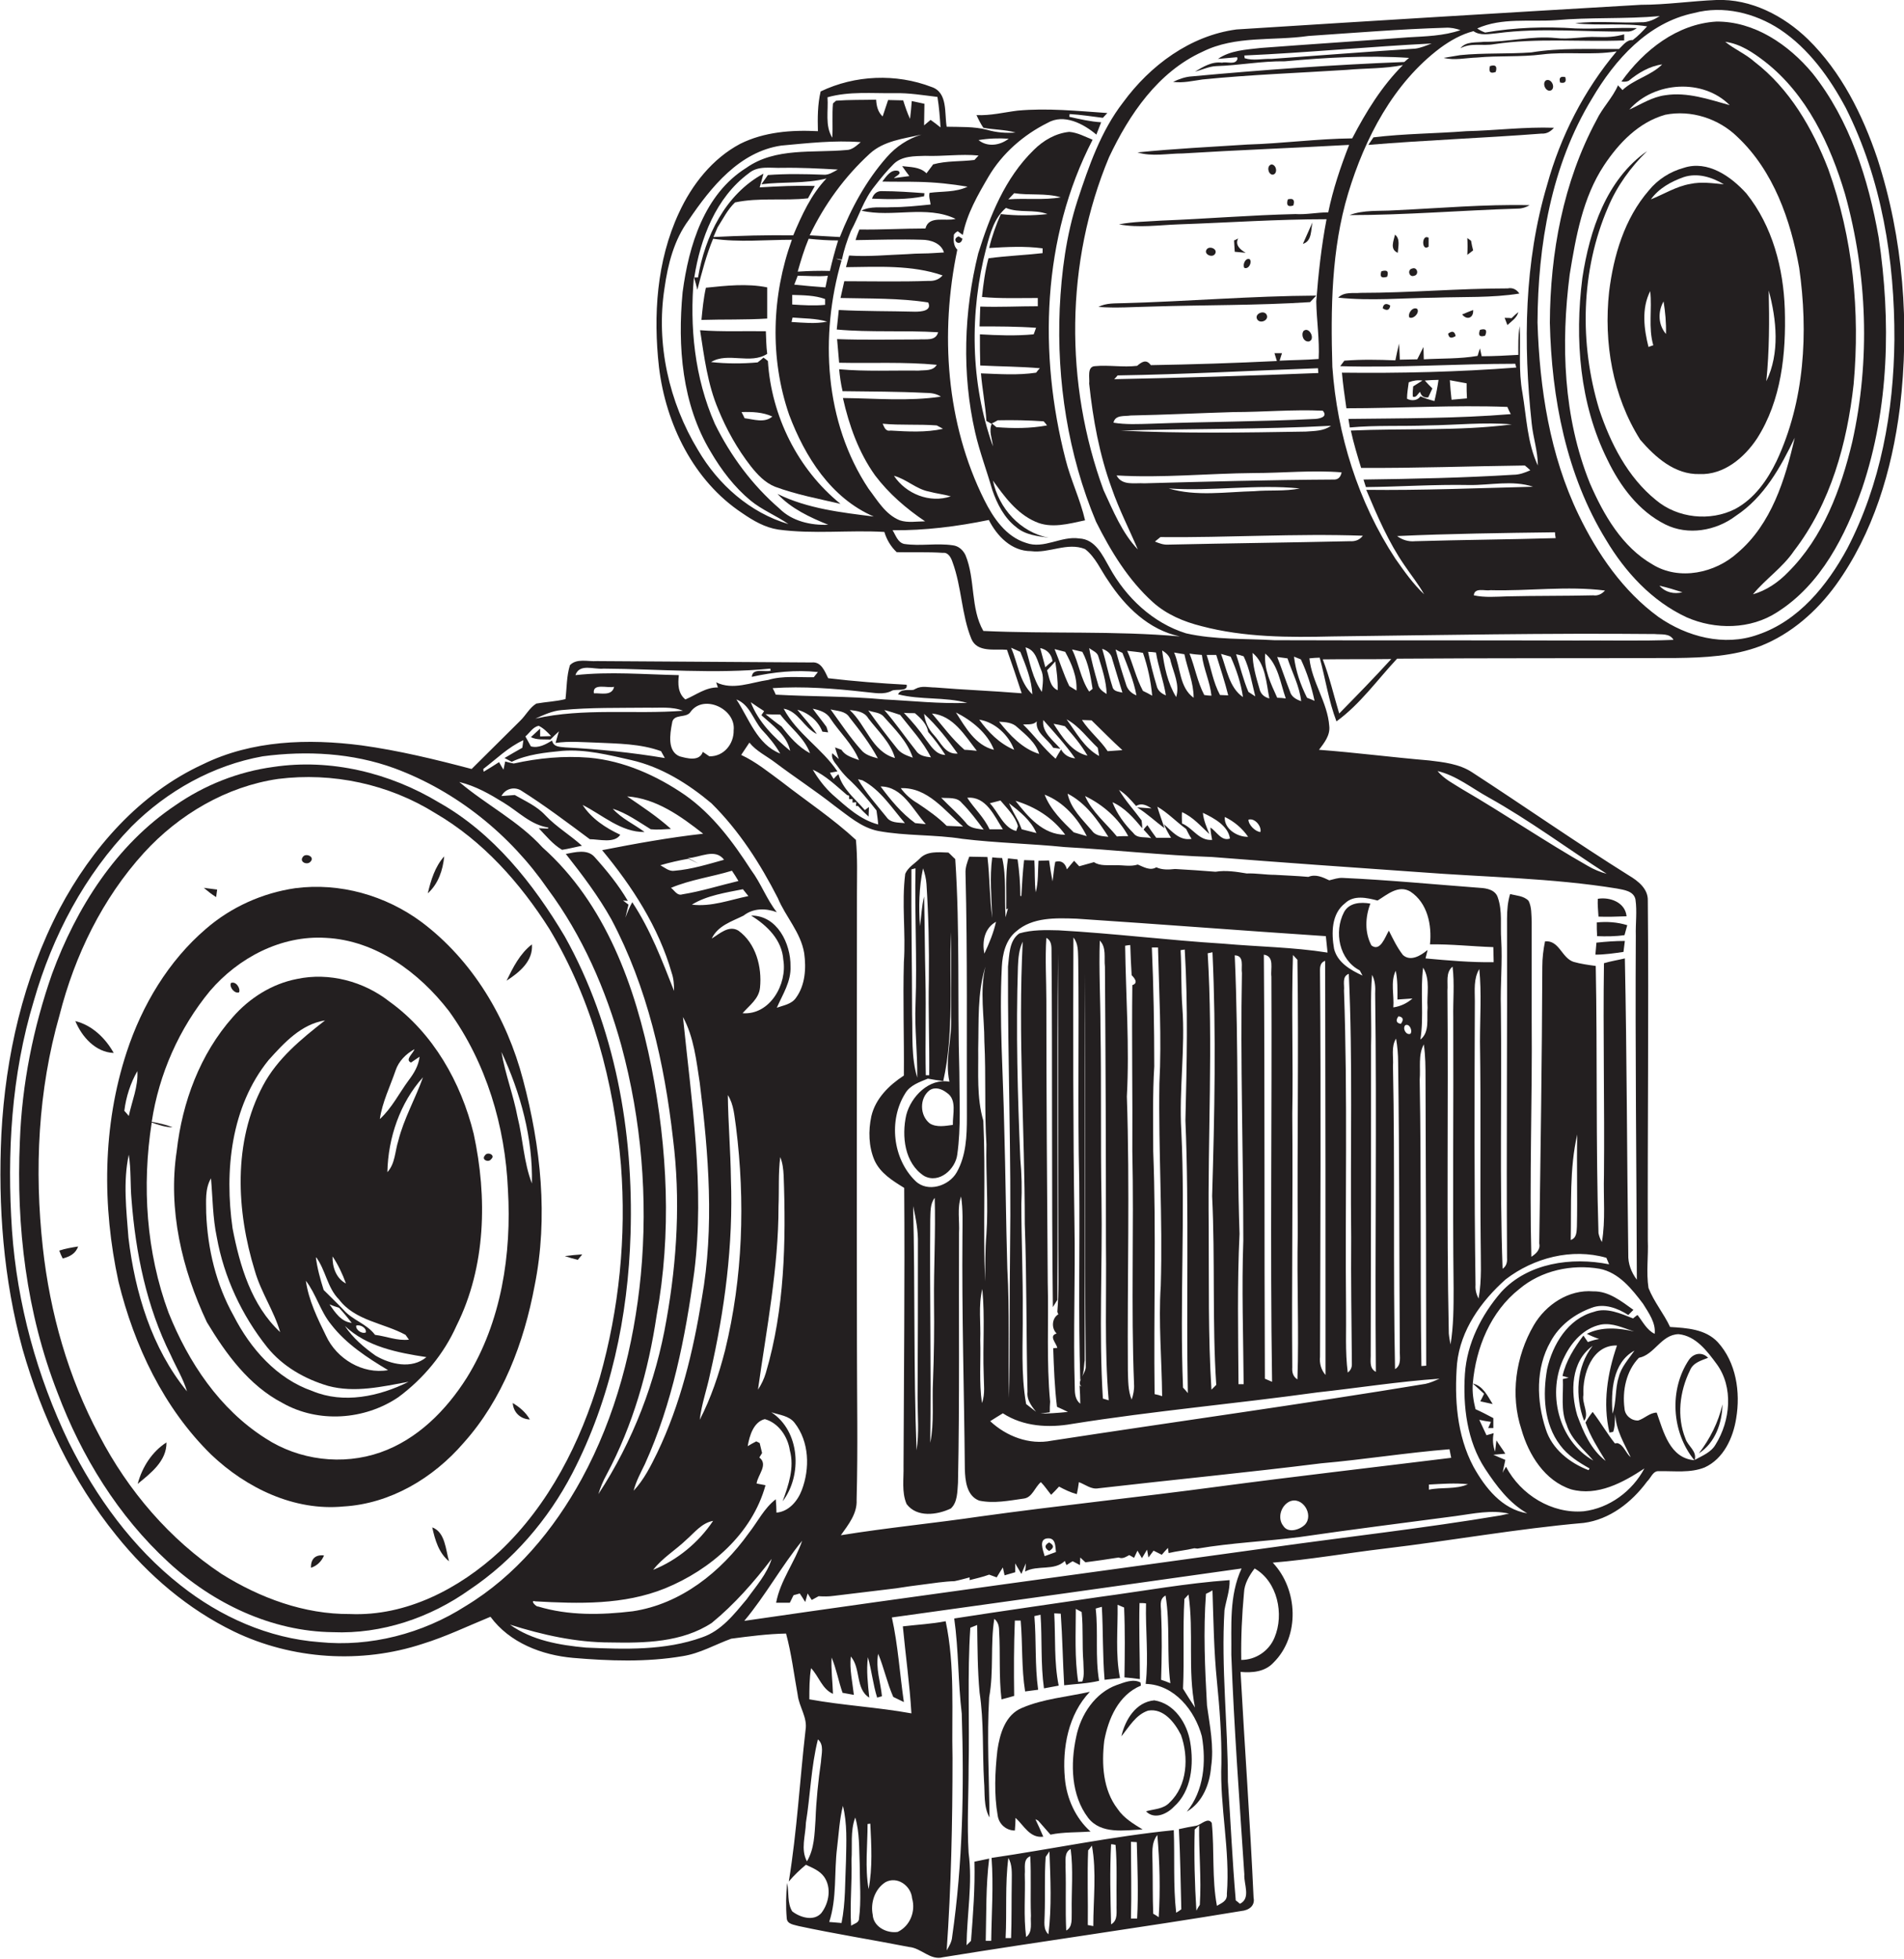
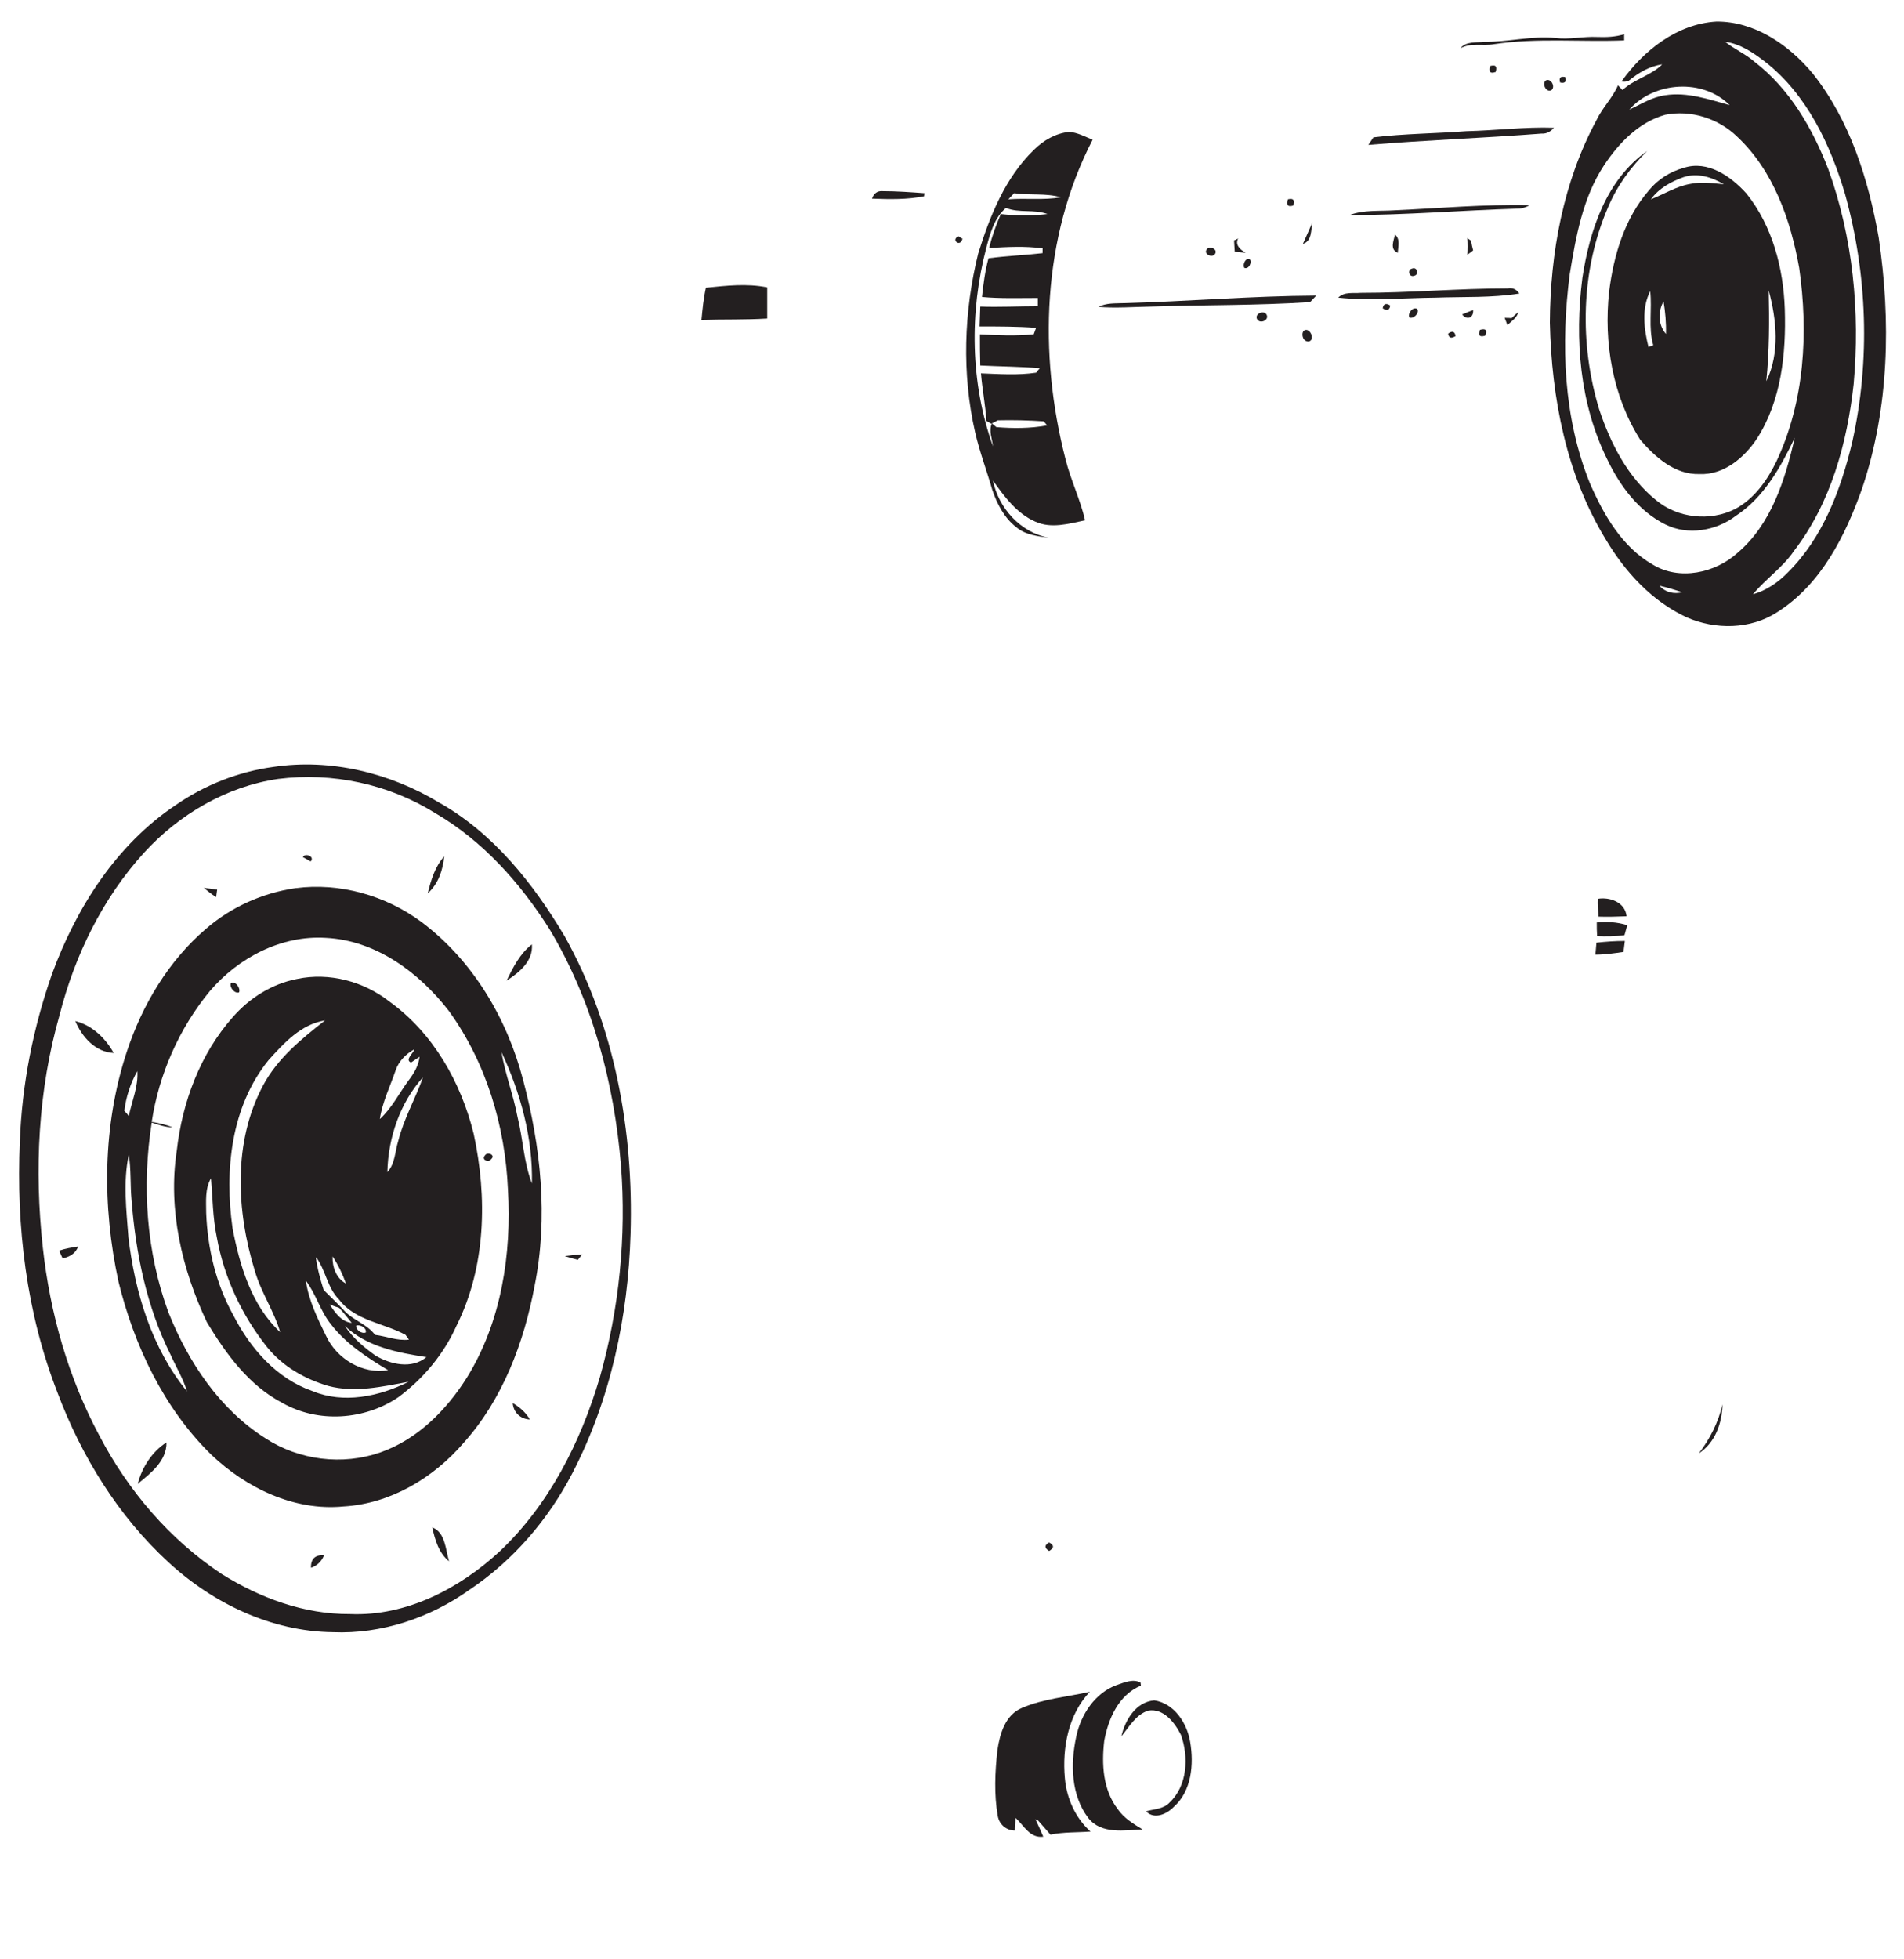
<svg xmlns="http://www.w3.org/2000/svg" version="1.1" id="Layer_1" x="0px" y="0px" viewBox="0 0 555.9 571.8" enable-background="new 0 0 555.9 571.8" xml:space="preserve">
  <g>
-     <path fill="#231F20" d="M548.1,46.2c-4.3-12.7-10.5-25.2-20.2-34.7C520.8,4.6,511.2-0.4,501.1,0c-7.3,0.3-14.6,1.4-22,1.4   C439.7,3.7,400.3,6.1,361,8.6c-13.5,1.8-25.2,10.5-33.1,21.3c-6.5,8.4-10,18.6-13.3,28.6c-3.3,10.2-4.7,20.9-5.2,31.6   c-0.9,21.1,2.4,42.6,10.6,62.2c4.3,8.6,9.4,17,16.6,23.5c4,3.6,9,5.7,14.2,7c12.5,3.3,25.5,3.3,38.3,3c31.3-0.4,62.7-1,94-0.7   c1.9,0.2,4.4-0.3,5.5,1.7c-9.5,0.4-18.9,0.1-28.4,0.2c-29.4-0.1-58.7,0-88.1-0.1c-8.6-0.5-17.4-0.1-25.8-2   c-9.7-3-17.6-10.5-22.4-19.3c-2-3.5-4.1-8.2-8.8-8.4c-5.3-0.8-10.3,3.2-15.5,1.3c-5.9-1.8-9.6-7.3-12.2-12.5   c-11.2-22.4-13-48.8-7.9-73.1c-1.2-1.2-1.1-2.9-1-4.4l0.4-0.5c0.2-0.1,0.5-0.4,0.7-0.5c0.4,0.3,1.2,0.9,1.5,1.1   c1.2-6.2,4.4-11.7,7.5-17c4-6.8,10.2-12.2,17.2-15.7c4.8-2.8,10.5,0.2,14.3,3.4c0.5-1.2,0.9-2.4,1.4-3.6c-3.2-0.2-6.2-0.9-9.3-1.6   l0.1-0.8c3.3,0.2,6.5,0.7,9.7,1.1c0.3-0.3,1-1.1,1.3-1.4c-8.7-0.6-17.5-1.5-26.2-0.7c-4,0.5-7.9,1.5-12,1.3c0.6,1.3,1.2,2.5,2,3.7   c3.1,0.6,6.3,0.5,9.4,1.4c-2.8,0.2-5.6,0-8.3-0.8c-3.8-1-7.8-0.8-11.8-0.9c-0.7-3.9,0.4-10-4.4-11.6c-10.4-4-22.4-3.5-32.4,1.3   c-0.9,3.8-0.9,7.7-0.8,11.6c-7.7-0.4-15.7,0.2-22.7,3.7c-8.1,4.3-14.1,11.9-17.9,20.2c-6.5,14-7.5,29.9-5.8,45   c2,16.6,10.1,33.2,24.3,42.6c3.2,2.2,6.6,4.2,10.5,4.8c10.3,1.4,20.7,0.1,31,0.7c0.7,2.3,1.9,4.3,3.6,5.9c4.5,0.1,9-0.1,13.5,0.2   c1.6-0.2,2.4,1.5,2.8,2.7c2.7,7.3,2.6,15.3,5.5,22.4c1.7,4.1,6.9,2.9,10.4,3.2c1.5,4.2,2.9,8.4,4.3,12.7c-8.4-0.7-16.9-1-25.3-1.7   c-1.9,0-3.9-0.6-5.7,0.4l-0.6,0.3c-1.5,0.2-3.7-0.4-4.5,1.3c6.6,1.7,13.6,0.7,20.2,2.5c-8.1,0.3-16.1-0.6-24.2-1   c-10.6-1-21.2-0.8-31.7-1.4c-0.2-0.5-0.7-1.5-0.9-1.9c8.9-0.6,17.9,0.1,26.8,1.1c2.7,0.2,5.6,1,8.1-0.4c1.2-0.5,4.7,0.4,4.2-1.7   c-7.7-0.4-15.3-1-22.9-1.9c-1-2-2-4.9-4.8-4.6c-20.9-0.1-41.8-0.3-62.7-0.4c-2.6,0.2-5.9-0.9-7.9,1.2c-1,3.2-0.9,6.6-1.3,9.9   c-2.8,0.7-5.7,0.8-8.5,1.3c-2,1.2-3.1,3.5-4.8,5.1c-4.7,4.7-9.4,9.3-14.1,14c-10.6-2.8-21.3-5.4-32.2-6.9   c-15.5-2-31.9-1.5-46.2,5.5c-18.5,8.5-32.5,24.5-41.9,42.2c-10.6,20.3-15.8,43-17,65.8c-1,21,0.6,42.4,6.2,62.8   c5.6,19.6,14.5,38.5,27.4,54.4c9.3,11.6,20.9,21.5,34.3,28c17,8.2,37.2,9.5,55.1,3.6c6.8-2.1,13.2-5.2,19.8-7.9   c5.6,7.6,15,11.2,24.1,12c10.6,0.9,21.4,1.3,32-0.5c5.1-0.8,9.5-3.4,14.2-5.1c5.3-0.7,10.7-1.4,16-1.5c1.6,5.9,2.3,11.9,3.4,17.9   c0.4,3.5,2.9,6.6,2.3,10.2c-1.7,14.8-2.5,29.6-4.9,44.3c1.5-1.8,3.2-3.4,5-4.9c1.9,0.9,4,1.7,5.3,3.5c2.2,3.1,1.5,7.6-0.8,10.6   c-2.2,2.5-6.2,1.3-8.5-0.5c-1.5-2.4-0.9-5.6-1.5-8.3c-0.3,3.4-0.4,6.9-0.1,10.3c0.1,1.8,2.2,1.9,3.5,2.3c10.7,2.3,21.5,4,32.2,6.1   c3.6,0.3,6.2,4,9.9,3c29-4.7,58.2-8.7,87.1-13.5c2.2-0.2,4.1-1.5,3.6-3.9c-1-22-2.6-43.9-3.8-65.9c3.4,0.3,7.1,0,9.6-2.7   c7.8-7.7,7.2-21.4-0.2-29.2c10.9-0.9,21.7-2.8,32.6-4.1c19.4-2.3,38.7-5.8,58.2-7.5c7.6-1,14-6,18.5-12.1c1.1-1,1.7-3.2,3.5-3   c4.4-0.1,9.1,0.6,13.3-1.1c5.5-2.5,8.3-8.6,9.2-14.3c1.3-7.7,0-16.4-5.4-22.3c-3.6-3.8-9-4.1-13.9-4.4c-1.8-3.9-4.7-7.3-6.3-11.4   c-0.7-4.6,0-9.3-0.2-13.9c-0.1-33.1,0.3-66.1,0-99.2c0.1-3.4-2.8-5.7-5.5-7.3c-15.5-9.7-30.5-20.2-45.9-30.2   c-3.7-2.4-8.3-2.9-12.5-3.4c-10.7-0.9-21.4-2.3-32.1-3.1c1.5-2,3.3-4.2,3-6.9c-0.5-7-5.1-12.9-5.8-19.8c0.8-0.1,2.3-0.2,3-0.2   c1.7,6.2,2.6,12.6,4.9,18.6c6.9-5,11.9-12.1,17.7-18.3c27.1-0.2,54.2-0.1,81.4-0.2c8.3-0.1,16.8-0.5,24.7-3.5   c8.9-3.5,16.4-10.1,22-17.8c10.9-15.1,16.4-33.5,18.7-51.8C557.6,94.7,555.7,69.6,548.1,46.2z M375.9,192.2c1.4,4.2,3.5,8.1,4,12.5   c-1.5-0.5-2.9-1.3-3.3-2.9c-1.3-3.3-2.4-6.7-3.7-10C373.7,191.9,375.1,192.1,375.9,192.2z M369.4,190.8c3.8,3.2,4.4,8.6,6,13.1   c-0.6-0.1-1.9-0.2-2.5-0.2C371,199.5,369,195.4,369.4,190.8z M370.6,203.9c-1.6-0.4-2.6-1.4-2.9-2.9c-1-3.4-2-6.8-2-10.4   C369.5,193.7,369.7,199.3,370.6,203.9z M368,242.9c-1.5-0.1-3.5-2.1-3.5-3.6C366.3,238.7,368.4,241.2,368,242.9z M363.1,191.6   c1.8,3.7,2.4,7.8,3.4,11.7c-0.5-0.3-1.5-1-2-1.3c-1.5-3.5-2.4-7.3-3.6-11C361.5,191.1,362.6,191.4,363.1,191.6z M353.9,245.2   c-3.9,0.3-5.6-3.5-8.8-4.8c0-1.1-0.1-2.2,0-3.3c3.2,1.4,5.5,4.1,8,6.4c-0.8-2-1.7-4-1.9-6.2c3.2,1.5,7.4,3.8,7.9,7.5   c-2.5,0.9-3.9-2.1-5.7-3.2C353.4,242.5,353.7,244.3,353.9,245.2z M341.9,244.6c-1.4,0-2.9,0-4.3,0c-0.9-1.2-1.8-2.5-2.6-3.7   c-0.4,0.4-0.8,0.8-1.1,1.3c0.6,0.6,1.7,1.9,2.2,2.5c-1.7-0.5-4,0.2-5.2-1.5c-2.6-2.6-4.8-5.6-6.1-9c3.6,1.6,6.2,4.6,8.7,7.6   c0-0.6-0.1-1.7-0.2-2.3c-2.2-3-4.7-5.7-6.6-8.9c2,1.2,3.5,3,5,4.7c1.6-1,3.1-0.2,4.5,0.7c-1.4-0.1-2.8-0.2-4.2-0.3   c2.9,1.8,5.3,4.1,8,6.1c-0.7-2.1-1.5-4.2-2.1-6.3c3.1,1.8,5.5,4.4,8.4,6.5c0.5,1,1,2,1.6,2.9c-3.6,0.6-5.7-2.2-8.1-4.3   C340.4,242,341.1,243.3,341.9,244.6z M257.1,229.6c6.4,0,9.4,6.8,13.2,11c-0.8-0.1-2.3-0.2-3.1-0.3   C263.2,237.4,260,233.5,257.1,229.6z M264.2,240.3c-2-0.2-4.2,0-5.4-1.8c-2.9-3.6-6-7-8.3-11l1.3,0.3   C257.1,230.6,260.4,235.9,264.2,240.3z M267.9,234.5c-1.9-1.1-3.6-2.6-4.9-4.4c7.9-0.3,12.8,6.6,18.2,11.2   c-1.6-0.1-3.2-0.1-4.8-0.2C273.9,238.6,270.9,236.5,267.9,234.5z M274.8,232.9c2,0.2,4.6-0.3,6,1.5c2.4,2.4,4.4,5.1,6.4,7.8   c-1.8-0.3-4-0.3-5.2-2C279.8,237.6,277.2,235.4,274.8,232.9z M282.4,232.9c5.5-0.5,7.9,5.3,10.4,9.2c-1.3,0-2.6,0-3.9,0   C287.3,238.6,284.4,236,282.4,232.9z M289,234.5c0.8-0.2,2.3-0.6,3.1-0.8c1.9,2.3,4.3,4.5,5.1,7.5c-0.1,0.4-0.4,1-0.5,1.4   C293,241.7,291.5,237.1,289,234.5z M294.6,234.5c3.1,2.4,6.4,5,8,8.7c-1.1-0.3-3.2-0.8-4.3-1.1c-0.2-0.6-0.7-1.7-0.9-2.2   C296.4,238.1,295.4,236.3,294.6,234.5z M296.5,233.8c5.7,1.7,11,5,14.5,9.9C304.5,243.7,300.1,238.4,296.5,233.8z M305,232   c5.5,2.1,9.7,6.9,12.3,12.1c-1-0.3-2.9-0.8-3.8-1.1C310.2,239.8,306.7,236.4,305,232z M340.4,203c-1.3-0.5-2.4-1.4-2.7-2.8   c-1-3.3-1.8-6.5-2.5-9.9c0.6,0,1.8,0.1,2.3,0.2C338.2,194.7,339.7,198.7,340.4,203z M339.3,189.9c1.2,0.7,2.3,1.7,2.5,3.2   c0.9,3.4,2.7,6.9,1.6,10.4C340.9,199.4,339.9,194.6,339.3,189.9z M336.4,203.1c-0.7-0.4-2-1.1-2.7-1.4c-2-3.7-2.9-7.9-4.6-11.7   c1.5,0.2,3.1,0.3,4.6,0.6C335.1,194.6,336,198.8,336.4,203.1z M331.8,203c-1.6-0.6-2.7-1.8-3.1-3.4c-1.1-3.3-2.1-6.6-3-10   c0.5,0.3,1.5,0.8,2,1C329.3,194.7,331,198.7,331.8,203z M311.4,210c3.7,2,6.1,5.5,9.1,8.3c0.1,0.6,0.3,1.8,0.4,2.4   C316.6,218.4,314.2,213.8,311.4,210z M317.5,220.6c-4.6-1-7.5-5.6-9.9-9.3c1.1,0.2,2.2,0.4,3.3,0.7   C313.4,214.7,315.7,217.5,317.5,220.6z M315.9,210.2c0.7,0,2.1,0.1,2.8,0.1c3,2.9,5.9,5.9,9,8.7c-1.4,0.1-2.9,0.2-4.3,0.3   C321.3,216.1,318.1,213.6,315.9,210.2z M327.7,202.2c-1.1-0.3-2.6-0.3-2.9-1.7c-1.2-3.7-1.9-7.4-3-11.1c1.4,0.5,2.6,1.4,2.9,2.9   C325.7,195.6,326.7,198.9,327.7,202.2z M323.1,202.6c-1.1-0.7-2.2-1.4-2.5-2.8c-1-3.5-2-7-2.6-10.6c1,0.8,2.4,1.2,2.7,2.5   C321.8,195.3,323,198.9,323.1,202.6z M319,201.1l-1,0.8c-2.5-3.7-3-8.3-5-12.3c0.8,0.2,2.3,0.5,3,0.7   C317.8,193.6,318.4,197.4,319,201.1z M314.3,201.6c-0.5-0.3-1.6-1-2.1-1.3c-1.7-3.5-2.8-7.2-4.3-10.8c1,0.3,2.1,0.5,3.1,0.8   C312.9,193.8,314.5,197.5,314.3,201.6z M308.1,193.1c0.4,2.8,0.8,5.6,0.7,8.4c-2.3-1-2.4-3.7-3.1-5.8   C306.5,194.9,307.3,194,308.1,193.1z M305.2,194.8c-0.5-1.9-1-3.7-1.5-5.6c2,0.4,3.3,1.8,3.6,3.8   C306.5,193.6,305.8,194.2,305.2,194.8z M303.9,195.4c1,2.1,0.5,4.4,0.3,6.6c-2.7-3.8-3.5-8.6-4.8-13   C302.5,189.8,302.9,193.1,303.9,195.4z M307.5,218.3c0.5,0.1,1.6,0.2,2.1,0.3c-2.1-2.5-5.5-4.8-5-8.4c3.2,3.6,6.5,7.2,9.3,11.2   c-1.8-0.2-3.2-1-4.1-2.6c-0.6,0.9-1.1,1.8-1.6,2.7c-3.5-3-6.2-6.8-9.5-10c1.4-0.1,3,0.2,4-0.9C302.2,213.9,305.9,215.7,307.5,218.3   z M311.7,231.7c5.3,2.7,8.8,7.7,11.9,12.6c-1.7-0.2-3.7-0.2-4.8-1.8C316.1,239.3,312.6,236.1,311.7,231.7z M316.8,232.4   c5.2,2.5,9.9,6.6,12.6,11.7c-0.8,0-2.5,0-3.3,0.1C322.9,240.3,318.8,237,316.8,232.4z M357.6,238.5c2.7,1.3,5.1,3.3,6.8,5.8   C361.2,244.4,357.3,241.9,357.6,238.5z M359.3,191.7c1.7,3.8,3,7.7,3.6,11.8c-4-2.7-4.8-8.3-6.4-12.6   C357.2,191.1,358.6,191.5,359.3,191.7z M355.1,191.2c1.2,3.9,2.5,7.8,3.5,11.8c-0.6,0-1.8-0.1-2.4-0.1c-2-3.7-2.6-7.8-3.9-11.7   C353,191.2,354.4,191.2,355.1,191.2z M350.9,191.2c0.5,4.1,2.4,7.9,2.8,11.9c-0.5,0-1.6-0.1-2.1-0.2c-2-3.8-2.7-8.1-4.3-12.1   C348.4,191,349.6,191.1,350.9,191.2z M348.5,203.7c-4.2-3-3.8-8.9-5.7-13.2c0.7,0.1,2.2,0.4,3,0.5   C346.7,195.3,348.5,199.3,348.5,203.7z M277.6,144.9c-6.1,2.1-13.1-0.7-16.6-6c3.7,1,6.5,3.9,10.2,4.6   C273.4,144.1,275.5,144.3,277.6,144.9z M260,125.7c-1.5,0.3-1.8-1-2.3-2c5.2,0.5,10.5,0.1,15.8,0.5c0.5,0.3,1.4,0.7,1.8,1   C270.3,126.3,265.1,126,260,125.7z M294.5,40.5c-2.6,2-6.2,2.5-8.8,0.4C288.6,40.4,291.6,40.3,294.5,40.5z M261.2,27.2   c4.2-0.1,8.3,0.6,12.5,1.1c0.5,3,0.7,5.9,0.9,8.9c-0.7-0.6-2.2-1.7-2.9-2.2c-0.5,0.4-1.4,1.2-1.9,1.6c0-2.1,0.1-4.2,0.1-6.3   c-1.2-0.3-2.5-0.5-3.7-0.8c-0.1,1.7-0.3,3.4-0.5,5.2c-0.8-1.7-1.4-3.5-2-5.4c-1.5,0-2.9-0.1-4.4-0.1c-0.5,1.6-1.1,3.2-1.6,4.8   c-1.4-1.3-1.8-3.1-1.9-4.9c-3.9,0.1-7.8,0-11.7,0.3c-0.2,0.2-0.7,0.6-0.9,0.8c-0.3,3.3,0,6.7-0.2,10c-2.2-3.5-1.1-7.9-1.4-11.8   C248,26.6,254.6,27.3,261.2,27.2z M221.8,54.7c0.4-1.3,0.7-2.6,1.1-4C211.8,56.7,205.8,69,203.8,81l-1.1,0   c1.8-11.4,6.3-23.3,15.9-30.4c2.7-2.3,6.3-1.5,9.6-1.6c5.5-0.1,11,0.2,16.4,0.5c-1.3,0.7-2.7,1.7-4.3,1.5   c-5.4-0.2-10.7-0.3-16.1,0.1c-0.6,0.9-1.3,1.8-1.9,2.7c6.3-0.8,12.8-0.1,19-1.7c-4.5,4.7-7.2,10.7-9.7,16.6   c-7.8-0.1-15.5,0.1-23.3,0.5c0.3-0.7,0.9-2.1,1.2-2.8c1.6-2.5,2.9-5.2,5.1-7.3c7-1.5,14.3-0.4,21.3-1.2c0.7-1.2,1.3-2.4,2-3.6   C232.5,54.1,227.2,54.4,221.8,54.7z M240.9,87.3c0,0.4,0,1.3,0,1.7c-3.2,0.3-6.4,0.1-9.6-0.1c0-0.7,0-2.1,0-2.8   C234.6,86.2,237.9,86.2,240.9,87.3z M241.5,93.9c-3.4,0.7-7,0.3-10.4,0.1c0.1-0.3,0.2-1,0.3-1.3C234.7,93,238.2,92.9,241.5,93.9z    M241,83.9c-3-0.2-6.1-0.5-9.1-0.8c0.3-0.7,0.7-1.9,1-2.6c3,0,5.9,0.3,8.8,0C241.5,81.7,241.2,82.8,241,83.9z M232.9,79.3   c0.9-3.2,1.9-6.5,3.2-9.6c2.9,0.3,5.7,0.5,8.6,0.5c-0.9,2.9-1.7,5.9-2.4,8.9C239.2,79,236.1,79.1,232.9,79.3z M236.4,68.7   c4.3-9,10.2-17.1,17.5-23.8c4.1-3.8,9.9-4.4,15.1-5.6c-3.9,1.2-7.4,3.5-10.1,6.6c-6,6.8-10.4,14.9-13.7,23.3   C242.2,69,239.3,68.9,236.4,68.7z M203.8,131.4c-8.5-14-12.3-31-9.8-47.2c1-7.1,2.8-14.2,7.1-20c6.5-9.6,14.8-19.9,27-21.7   c7.7-0.7,15.5-1.6,23.2-1c-1.2,1-2.5,2.3-4.2,2.3c-9.8,0.9-20.7-0.8-29.2,5.2c-12.3,7.7-16.8,22.7-18.6,36.3   c-1.5,15.8-0.2,32.7,8.2,46.6c3.1,5.3,6.9,10.3,11.6,14.2c3.4,2.8,7.5,4.4,11.1,6.9C219,149.7,209.7,141.5,203.8,131.4z M227,144.2   c4,4.3,9.4,6.8,14.8,9c-5,0.2-10.5-1-14.2-4.7c-7.9-6.8-14.3-15.4-18.9-24.8c-5.9-13.4-7.4-28.3-6.1-42.8c0.3,0.9,0.8,2.8,1,3.7   c1.3-5,2.6-10.1,4.6-14.9c7.6,1.1,15.3,0.3,23,0.3c-5.9,16.3-6.5,34.6-0.8,51.1c4.6,12.2,12.2,24.3,24.7,29.7   C245.5,149.6,235.8,148.5,227,144.2z M253.6,142.7c-12.9-19.4-14.3-44.7-7.9-66.7c-0.4-0.1-1.2-0.3-1.6-0.5   c0.4,0.1,1.3,0.2,1.7,0.3c0.6-2.8,1.5-5.6,2.6-8.3c2.4-4.4,3.8-9.3,7-13.2c1.7-2.2,3.5-4.4,5.5-6.4c2.4-2.4,6.1-2.3,9.2-2.4   c5.2,0.2,10.4-0.6,15.6-0.1c-0.3,0.3-0.9,1-1.2,1.3c-4,0.5-8.2,0.2-12.1,1.3l-0.1,0.2c-0.6,0.8-1.2,1.6-1.8,2.4l-0.2-0.2   c-1.9-1.7-4.5-1.6-6.9-1.9c0.7,1,1.4,2,2.1,2.9c-1.5,0.2-3,0.4-4.5,0.6c0.5-0.6,2.4-1.2,1.3-2.1c-2.2-0.6-3.5,1.6-4.7,3.1   c3.5,0.1,7.1,0,10.6,0.1c4.8,0.1,9.6,0.6,14.3,1.4c-3.5,1.7-7.4,1.3-11.1,1.8c-0.3,1.1,0.2,2.3,0.3,3.4c-3.9,0.4-7.7,0.8-11.6,0.8   c-2.9,0.2-5.9-0.4-8.6,1c9,2.1,19-1.7,27.5,2.4c-3,0.8-7.8-1.1-8.8,2.8c-6.4,0-12.9,0.4-19.3,0.3c-0.4,1-0.8,2-1.1,3.1   c6.5-0.1,12.9-0.3,19.4-0.1c2.5,0,5.6,1,6.4,3.7c-2.1,0.1-4.1,0.3-6.2,0.3c-1.5,0-3.1,0.1-4.6,0.2c-5.6,0.2-11.3,0.8-16.9,0.4   c-0.3,1.1-0.6,2.3-0.9,3.4c9.4-0.1,19.2-0.7,28.2,2.4c-1,1.2-2.5,1.7-4,1.6c-8.2,0.3-16.5,0.1-24.7,0.1c-0.4,1.6-0.7,3.3-1.1,4.9   c8.5,0.2,17.2,0,25.6,1.3c1.2,2.5-2.2,2.7-3.8,2.7c-7.4-0.2-14.9-0.1-22.3-0.5c-0.2,1.9-0.4,3.8-0.6,5.7c9.8,0.9,19.8,0.2,29.6,0.8   c-0.7,2.7-3.7,1.9-5.7,2.1c-7.9,0-15.9,0.2-23.8-0.1c0.2,2.3,0.4,4.6,0.6,6.9c9.5,0.2,19-0.3,28.5,0.6c-1.1,1.9-3.5,1.5-5.3,1.7   c-7.7-0.1-15.5,0.3-23.2-0.4c0.2,2.1,0.5,4.3,1,6.4c8.1,0.1,16.1,0.1,24.2,0.5c1.6,0,3.2,0.2,4.5,1.1c-9.5,1.4-19.1,0.5-28.6,0.4   c1.8,8,4.6,15.9,9.4,22.6c4,5.3,9.1,9.7,14.6,13.4c-2.5,0-5,0.5-7.4-0.3C258.5,150.2,256.2,146.1,253.6,142.7z M287.1,184.2   c-3.8-6.6-2.3-15.1-5.2-22.1c-0.7-1.5-2-2.7-3.7-2.9c-4.7-0.7-9.5,0.3-14.2-0.4c-1.9-0.4-2.5-2.6-3.4-4c9.4,0.1,18.9-1.1,28.1-3   c2.4,4.7,6.6,9.1,12.3,9.1c5.3,0.7,10.6-2.7,15.8-0.6c3.1,2.4,4.6,6.2,6.8,9.3c4.9,7.5,11.8,14.3,20.9,16.2   C325.4,184.1,306.2,185.1,287.1,184.2z M295.2,189.1c0.7,0.3,2,0.9,2.7,1.2c1.6,4,3.3,8.1,3.5,12.4   C297.6,199.1,297.2,193.6,295.2,189.1z M297,212.3c2.5,2.2,5.4,4.5,6.4,7.8c-4.9-1.5-8.6-5.5-11.7-9.4   C293.5,210.8,295.6,210.9,297,212.3z M296.1,218.9c-4.3-1.8-7.6-5.2-10.2-8.8C290.5,210.8,294.5,214.6,296.1,218.9z M290.2,218.9   c-5.4-1.3-8.3-6.5-11.1-10.9C283.7,210.3,288.3,214,290.2,218.9z M285.2,219.2c-0.9-0.1-2.7-0.3-3.6-0.3c-3.6-3.1-6.4-7-9.5-10.6   C278.3,208.9,281.7,214.7,285.2,219.2z M279.6,220c-3.7,0.3-4.9-3.3-7-5.5c-1.6-1.7-2.5-3.8-2.8-6.1   C273.6,211.9,276.7,215.9,279.6,220z M267.1,208.2c1.8,1.5,3.5,3.2,3.9,5.5c1.8,2.1,3.5,4.3,5,6.7c-2.8-0.1-4.1-2.5-5.6-4.4   c-1.9-2.8-4.1-5.4-6.5-7.9C264.7,208.2,266.3,208.2,267.1,208.2z M262.8,208.7c3.1,4,6.7,7.8,9,12.4c-1.7-0.2-3.5-0.5-4.4-2   c-3.1-3.9-5.9-8-9.2-11.8C259.8,207.7,261.3,208.2,262.8,208.7z M258,209.2c3.2,3.6,6.9,7.2,8.5,12c-1.7-0.6-3.5-1.2-4.6-2.7   c-2.9-3.6-5.7-7.3-8.4-11.1C254.9,208,256.9,207.9,258,209.2z M253.5,209.7c2.8,3.7,6.5,7,7.8,11.6c-6.8-1.9-8.4-9.6-13.2-14   C250.2,207.5,252.4,207.8,253.5,209.7z M248,209.4c3,3.8,6,7.7,8.3,12c-1.8-0.5-3.7-1-4.9-2.5c-3.3-3.7-6-7.8-8.9-11.8   C244.4,207.6,246.8,207.5,248,209.4z M232.8,207.2c3.3,0.9,6.1,3.3,7.3,6.4l1.7,0.2l-0.5-1.6c-1.3-1.8-2.7-3.5-4-5.3   c1.9,0.4,4,1,5.1,2.8c2.7,4.1,6.5,7.5,8.4,12.2c-1.8-0.7-4-1.2-5.1-3l-1.9-0.7c0.3,0.9,0.8,2.6,1.1,3.4c-0.5-0.4-1.4-1.3-1.9-1.7   c-0.4,1.4,0.6,2.6,1.4,3.6c0.9,1.3,1.9,2.5,3,3.6c3.2,2.9,5.9,6.2,8.5,9.5c0.2,1.4,0.4,2.7,0.5,4.1c-5.3-1.4-9.3-5.2-13.3-8.7   c-2.3-2.1-4.2-4.6-5.8-7.3c3.8,1.7,6.8,4.7,10,7.4l0.6,0.2v1h1v1l1.1-0.1l-0.1,1.1l0.6,0c1,1.1,2,2.1,3.1,3.1   c0-0.7,0.1-2.1,0.1-2.8l-1.2,0.9c-2.8-3.3-6.5-6.1-7.7-10.5c-0.5,0.4-1,0.9-1.4,1.4c-0.3-0.4-0.8-1.3-1.1-1.8   c0.6-0.1,1.7-0.3,2.2-0.4c-4.5-6.7-11.8-11-15.7-18.3c4.3,0.7,5.9,5.6,9.7,7.4C236.8,211.8,234.7,209.6,232.8,207.2z M227.8,208.6   c2.9,3.8,7,6.7,8.7,11.3c-3.4-1.8-6-4.8-8.3-7.8c-1.6-1.1-3.2-2.4-4.7-3.6C225,208.6,226.4,208.6,227.8,208.6z M219.2,205   c1.3,0.9,2.6,1.8,3.9,2.6c-0.2,0.3-0.6,0.9-0.8,1.2c3.3,3,7.4,5.8,8.4,10.4C226,215.3,221.4,210.8,219.2,205z M227.8,220   c-6.8-2.7-9.1-10.2-12.8-15.8c3.9,1.5,4.9,5.9,7.4,8.8C224.4,215.1,226.3,217.4,227.8,220z M176.2,195.2c16.2,0.1,32.5,1.6,48.7,0   l0.1,0.6c-1.8,0.5-5.3-0.9-5.5,1.8c6.3-1.4,12.8-2.1,19.3-1.4c-0.3,0.4-0.9,1.1-1.2,1.5c-4.4,0.1-9-0.5-13.3,0.8   c-5,0.7-10.3,3.1-15.2,0.7l0.5,1.5c-3.5-0.1-6.4,2.2-9.5,3.5c-2.2-1.8-2.2-4.6-1.9-7.1c-10.1-0.2-20.2-1.1-30.2,0   C169.2,193.6,173.4,195.5,176.2,195.2z M214.2,213.2c0.1,4-2.9,7.7-7.1,7.6c-0.6-0.4-1.3-0.9-1.9-1.3c-1,2.9-4.6,1.9-6.8,1.3   c-3.6-1.5-2.8-6.5-2.2-9.6c0.3-3.1,4.3-1.3,5.5-3.5C205.6,202.6,214.9,207,214.2,213.2z M179.3,200.5c-0.6,2.8-3.9,1.8-5.9,1.9   C172.9,199.3,177.5,201,179.3,200.5z M164,207.3c8.4-0.8,16.8-0.6,25.2-0.7c3.4,0.1,7-0.4,10.2,0.9c-14.3,1.1-29-0.9-43.1,2.3   C158.8,208.7,161.3,207.5,164,207.3z M157.3,211.9c1.4,0.7,2.5,1.8,3.6,3c-1.1,0-2.1,0.1-3.2,0.1l0-2.3c-0.7,0.6-2,1.9-2.7,2.5   c1.8,0.9,3.8,0.6,5.7,0.7c0.8-0.8,1.6-1.6,2.5-2.4c-0.3,0.8-0.7,2.5-1,3.4c4-0.6,8-0.2,11.9-0.1c6.3,0.3,12.9,0.3,18.9,2.5   c0.3,0.5,0.8,1.5,1.1,2c-9.6-1.6-19.3-2.6-29-3.1c-1.5-0.2-3.5,0-3.9-2c-1.9,1.1-3.9,2.3-6.2,1.7c-0.4-0.7-1.2-2.2-1.6-2.9   C154.7,213.9,155.6,212.2,157.3,211.9z M152.8,216.1c-0.1,0.6-0.2,1.7-0.3,2.2c-1.8,1-3.5,2-5.2,3c0.7,0.4,1.4,0.7,2.1,1.1   c4.6-2.2,9.8-2.7,14.8-3.2c6.8-0.5,13.5,1.2,20.1,2.7c8.8,2,16.6,6.9,23.4,12.6c8.1,8,14.3,17.7,19.4,27.7c2.3,5.5,6.7,10,7.7,16.1   c0.6,4.4,0.3,9.3-2.4,13c-1.3,1.9-3.7,2.2-5.6,2.9c1.7-3.9,4.2-7.6,4-12.1c0.1-6.6-3.9-14.9-11.5-14.8c4.7,2.9,9,7.1,9.4,12.9   c1.2,7.1-3.9,16.2-11.9,15.6c2-2.3,4.8-4.2,5.1-7.5c0.6-6-1.2-12.9-6.3-16.6c-2.8-1.7-5.5,0.9-7.8,2.3c1.8-3.8,5.9-5,9.3-6.7   c2.8-2.2,6.4-2.2,9.7-1c-3-3.8-4.6-8.4-7.5-12.3c-5.3-8.2-11.2-16.2-19.3-21.9c-8.3-5.7-17.9-10-28-10.9c-7.4-0.6-14.8,0.1-22,1.7   c-0.6-0.1-1.9-0.4-2.5-0.6c-0.1,0.6-0.4,1.8-0.5,2.4c-0.3-0.5-1-1.6-1.3-2.2c-1.5,1-3,1.9-4.5,2.8l-0.1-0.8   C144.9,221.6,148.4,218.1,152.8,216.1z M200.9,250.5c3.4-0.1,7.9-3,10.5,0.5c-4.7,1.3-9.5,2.8-14.4,3.2c-1.6,0.3-2.9-0.9-4.2-1.6   c2.7-0.8,5.4-1.4,8.2-1.9c1,0.5,1.9,0.9,2.9,1.4C203.2,251.7,201.7,250.9,200.9,250.5z M213.7,254.2c0.7,1,1.3,2,1.9,3   c-5.5,1.3-10.8,3-16.4,3.9c-1.5,0.5-2.3-1.2-3.3-1.9C201.6,256.8,207.8,256,213.7,254.2z M213.4,344.2c-0.1-8.2-0.8-16.4-0.9-24.5   c1.8,2.8,1.9,6.2,2.4,9.4c2.7,21.6,2,43.8-3.2,65.1c-1.8,7-4.1,13.9-7.4,20.3c0.5-4.5,2.1-8.9,3-13.3   C211.6,382.5,214.1,363.4,213.4,344.2z M208.2,444c-4.2,6.3-10.5,11.5-17.5,14.3c2.7-3.5,6.6-5.8,9.7-8.8   C202.8,447.4,204.9,444.6,208.2,444z M216.9,259.6c0.4,0.5,1.2,1.5,1.6,2c-5.4,1.1-10.8,3.2-16.5,2.5   C206.4,261.4,211.9,260.6,216.9,259.6z M202.7,371.3c3.1-24.8-0.8-49.7-3.3-74.4c3.2,5.9,3.9,12.7,4.9,19.2   c2.6,20.8,4.3,42.2,0.6,63c-2.5,15.4-6.2,30.8-13,45c-1.9,3.9-3.9,7.9-6.9,11.1c0.7-2.8,2.1-5.3,3.3-7.8   C196.3,409.7,200.1,390.5,202.7,371.3z M194.2,463.7c13.2-5.4,25.4-15.9,29.3-30.1c-0.7-0.1-1.9-0.4-2.6-0.5   c0.3-2.5,3.5-5.5,0.8-7.6c0.2-0.3,0.6-1,0.8-1.3c-0.2-0.7-0.5-2.2-0.7-2.9c-0.2-0.1-0.7-0.4-1-0.5c-0.6,0.3-1.9,1-2.5,1.4   c0.5-3,1.7-7.1,5-7.9c4,1.1,6.7,5.1,7.3,9.1c1.4,5.1-0.4,10.2-2.1,14.9c5.8-7.6,5.1-20.5-3.3-26c2.4,0.8,5.2,1,6.8,3.1   c4.3,5.5,4.5,13.3,2.1,19.6c-1.2,3.2-3.8,6.3-7.4,6.6c0-1-0.1-2.9-0.2-3.9c-3.4,2.6-5.3,6.6-7.9,9.9c-8.1,11.3-19.8,20.7-33.9,22.8   c-9.2,1.1-18.7,1.3-27.6-1.4c-0.5,0.2-2.6-2-0.8-1.5C168.9,468.2,182.1,468.6,194.2,463.7z M227.8,337.8c0.7,1.7,0.9,3.5,1,5.4   c0.7,19.3,0.3,39-5.2,57.6c-0.5,1.7-1.3,3.4-2.3,4.9c2.5-17.8,6-35.5,6-53.5C227.5,347.3,227.2,342.5,227.8,337.8z M147,234.3   c4.3,2.6,7.9,6.5,13.1,7.3l-0.1,0.3c-0.7,0-2-0.1-2.7-0.1c2.1,2.2,4.1,4.7,6.8,6.3c2-0.3,3.8-0.8,5.8-1.2   c-3.4-3.1-7.5-5.5-10.7-8.9c-2.5-2.7-5.8-4.1-8.9-5.9c-1,0.1-2.9,0.2-3.9,0.3c1.1-2.1,3.6-2.8,5.6-1.7c7,4.4,13.6,9.4,20.2,14.3   c2.7,0,7.2,1.3,8.9-1.3c-4.3-2-8.4-4.7-11-8.7c5.8,2.9,11.2,8,18.1,7.9c-3.1-2.3-6.7-3.9-9.3-6.8c4.1,1.3,7.5,3.8,11.1,6   c2,0.2,3.9,0,5.9-0.1c-4-3.6-8.4-6.5-12.8-9.5c8.5,0.6,15.7,5.8,22.2,10.9c-9.9,1.1-19.8,2.9-29.5,4.8   c8.8,10.6,16.5,22.5,20.3,35.8c0.6,1.7,0.7,3.5,0.7,5.3c-3.5-8.9-6.9-17.9-12.2-25.9c-0.8,1.4-1.4,2.9-2,4.5c0.2-1,0.7-2.9,0.9-3.8   l-1.6-1.2c0.3,0,1.1,0.1,1.4,0.1c-2.7-4.6-6.1-8.8-9.7-12.8c-2.1-2.4-5.7-1.4-8.4-0.9c4.8,6.1,9.5,12.3,13.3,19.1   c10.5,19.8,15.5,42,18,64.1c2.2,17.5,1.2,35.3-1.9,52.7c-3.1,18.1-9.8,35.6-19.9,51c0.6-2,1.4-3.9,2.4-5.7   c7.7-14.4,12.2-30.3,14.6-46.4c4.4-24,3.2-48.7-1.5-72.6c-4.7-23.5-13.4-47.7-31.8-64.1c-7-7.7-16.4-12.4-24.3-19.1   C139,229.5,143.1,231.9,147,234.3z M135.9,468.9c-12.5,8-27.8,12-42.6,10.5c-14.9-1.1-29-7.4-40.6-16.6   C38.7,451.8,28,437,20.1,421.1C10.8,401.8,5,380.7,3.5,359.2c-1.5-22.5-0.2-45.4,6.4-67.1c5.4-18.8,14.8-36.7,28.5-50.8   c10.4-10.4,23.8-17.9,38.3-20.5c12.8-1.7,26.2-1,38.5,3.5c18.1,6.7,33.8,19.4,44.7,35.2c10.1,13.6,17,29.4,21.5,45.7   c5.9,21.8,7.8,44.6,5.7,67c-2,20.7-7.3,41.3-17.3,59.6C161.7,446.6,150.5,460.1,135.9,468.9z M205,478c-10.8,3.9-22.6,3.5-33.9,3   c-7.7-0.7-15.8-2.1-22.2-6.7c9.5,3,19.3,5.2,29.3,5.2c10,0.2,20.9,0,29.6-5.7c6.6-5.4,12.3-11.9,17.5-18.7c-1.4,4.5-4.6,8-7.3,11.8   C214.3,471.3,210.6,476.1,205,478z M239.7,514.3c-0.8,5.6-1.4,11.3-1.6,17c-0.3,4.1-0.3,8.4-2.5,12.1c-1.9-3.5-0.4-7.5-0.3-11.3   c1.3-8.1,1.5-16.3,3.5-24.3C240.7,509.4,239.8,512.1,239.7,514.3z M247,543.2c-0.3,6.1-0.1,12.2-1.3,18.2c-0.9-0.1-2.7-0.2-3.6-0.3   c2.3-7,1.4-14.5,2.3-21.7c0.5-4.1,0.7-8.2,1.7-12.2C247.4,532.4,247.1,537.8,247,543.2z M250.8,560.1c0,1.3-1.5,1.5-2.3,2.1   c-0.4-6.4,0.3-12.7,0.1-19.1c0.3-4.2-0.4-8.5,1.1-12.5c1.3,4.4,1.1,9,1.3,13.6C251,549.5,251.5,554.8,250.8,560.1z M253.6,551.5   c-1.1-6.3-0.3-12.7-0.3-19l0.8-0.1C254.4,538.7,254.8,545.2,253.6,551.5z M262.1,564c-3.2,0.5-7.1-1.5-7.3-5   c-0.7-3.5,0.6-7.5,3.7-9.5c3.4-1.9,7.5,1,7.8,4.7C267.4,558,265.7,562.3,262.1,564z M295.2,565.8l-1.6,0c0.4-7.8-0.2-15.6,0.8-23.4   c1.2,2,1,4.5,1,6.8C295.3,554.7,295.4,560.3,295.2,565.8z M299.6,565.5c-0.8-6.1-0.2-12.2-0.4-18.3c0.2-1.9-0.6-4.4,1.6-5.3   c0.3,5.8,0,11.6,0.2,17.4C300.8,561.3,301.6,564,299.6,565.5z M306.1,564.7c-1.6-1.5-1.1-3.7-1.1-5.6c0.2-5.7-0.1-11.3,0.3-17   c0.3-0.4,0.8-1.2,1.1-1.6C306.7,548.5,307.1,556.7,306.1,564.7z M312.9,558.1c-0.1,1.9,0.4,4.4-1.6,5.5c-0.3-6.2,0-12.3-0.2-18.5   c0.1-1.8-0.5-4.3,1.5-5.3C313.4,545.9,312.8,552,312.9,558.1z M319.2,562.3c-0.4-0.1-1.2-0.2-1.6-0.3c0.1-7.3-0.2-14.5,0.1-21.8   c0.3-0.3,0.8-1,1.1-1.4C320.2,546.5,319.2,554.5,319.2,562.3z M324.4,561.8c-0.2-7.8-0.4-15.6,0-23.4c0.3,0,1,0.1,1.3,0.2   c0.5,5.8,0.2,11.7,0.3,17.5C325.9,558.1,326.5,560.6,324.4,561.8z M332,560.1c-0.5,0-1.3,0-1.8,0c0.2-7.5,0-14.9,0-22.4   c0.4,0,1.3,0.1,1.7,0.1C332.1,545.3,332.4,552.7,332,560.1z M338.3,559.7c-0.4-0.3-1.2-0.8-1.6-1c-0.2-4.9-0.1-9.7-0.2-14.6   c0-2.8-0.5-6,1.4-8.4C338.6,543.7,338.8,551.7,338.3,559.7z M350.3,556.1c-0.3,0.4-0.8,1.3-1,1.7c-0.5-7.9-0.7-15.8-0.5-23.7   l1.3-1.2C350,540.6,350.8,548.4,350.3,556.1z M355.3,556.4c-1.5-8-0.7-16.1-1.5-24.2c-1.1-1.8-3.1,0.5-4.5,0.8   c-1.7,0.3-3.4,0.6-5.1,1c0.4,7.8,0.5,15.6,0.7,23.4c-0.4,0.3-1.1,0.8-1.5,1c-0.9-8-0.4-16-0.7-24.1c-17.9,1.8-35.5,5.5-53.2,8.1   c0.6,8.1,0,16.2-0.1,24.2h-1.6c0.2-8,0-16,1-24c-1.4,0.3-2.9,0.6-4.3,0.9c0.2,7.7-0.4,15.4-1,23.1c-0.3,0.3-1,1-1.3,1.3   c0.1-9,1.8-18,0.6-27c-0.5-8.3,0-16.6,0-24.9c0.3-13.6-0.4-27.2,0.5-40.8c0.5-0.2,1.5-0.6,2-0.8c0.1,6.6,0.1,13.1,0.7,19.7   c1.3,8.6,0.8,17.3,1.3,25.9c0.3,3.5-0.2,7.4,1.6,10.6c-0.1-11.7-0.8-23.4-0.1-35.1c1.4-7.6,0.3-15.4,1.5-22.9   c1.1,0.9,1.4,2.1,1.4,3.5c0.4,6.6-0.1,13.3,0.7,20c1.2-0.3,2.4-0.6,3.7-1c-0.1-7.3-0.1-14.7,0.2-22c0.4,0,1.3,0,1.7,0   c0.6,6.9,0.2,13.9,1.3,20.7c1.3-0.2,2.5-0.3,3.8-0.5c-1-7.1-0.5-14.3-1.1-21.5c0.4-0.1,1.3-0.3,1.8-0.4c0.5,7.2,0,14.4,1,21.5   c1.4-0.3,2.9-0.5,4.3-0.8c-1.4-6.9-0.9-14-1.3-21.1c0.5,0,1.5,0.1,1.9,0.1c0.5,7,0.6,14,1,20.9c3.4-0.4,6.8-0.5,10.2-1.3   c-1.2-7-0.2-14.1-1-21.1c0.4-0.1,1.3-0.4,1.8-0.5c0.4,7.1,0.2,14.2,0.8,21.3c1.5-0.2,3-0.3,4.5-0.5c-1.4-7-0.6-14.3-0.7-21.4   c0.5,0.2,1.4,0.6,1.9,0.8c0.3,6.8,0.2,13.6,0.1,20.4c1.5,0.1,3,0.3,4.5,0.5c0-7.4-0.3-14.8-0.1-22.2c0.5,0,1.4,0,1.9,0.1   c-0.2,7.8,0.8,15.7-0.1,23.5c8.4,0.2,14.4,7.8,16.4,15.3c1.3,7.5,0.6,15.9-4.4,22c4.6-2.7,6.7-8,7.1-13.1c0.9-6-0.4-12-1.2-17.9   c-0.6-10.8-1.1-21.7-0.3-32.6c0.5-0.2,1.4-0.7,1.9-1c0.3,8.8,0.4,17.7,1.3,26.5c0.8,8,1.4,16,1.3,24c-0.5,12.7,2.6,25.3,1.6,38.1   C358.4,555.1,356.5,555.6,355.3,556.4z M314.1,469.7c0.4,0.2,1.3,0.7,1.7,0.9c0.5,4.8,0.1,9.7,0.5,14.5c0,1.9,0.4,3.9-0.3,5.8   c-0.3,0-0.9,0.1-1.2,0.1C313.7,484,314.1,476.8,314.1,469.7z M339,471.1c0.1-1.8-0.8-4.2,1.3-5.3c1.4,8.5,0.3,17.2,1.4,25.6   c-0.9-0.4-1.8-0.7-2.7-1C339.2,484,339.3,477.5,339,471.1z M345.8,466.8c0.3-0.3,0.9-1,1.2-1.3c1.6,10.9-0.3,22.1,1.9,33   c-1.2-1.8-2.4-3.7-3.5-5.5C345.8,484.3,345.3,475.5,345.8,466.8z M359.5,483.1c0.8,21.4,2.4,42.8,3.8,64.1c-0.2,2.8,2,7-1.3,8.6   c-0.3-0.3-0.9-0.8-1.2-1c-1-11.5-1.5-23.1-2.3-34.7c0-16.7-2-33.3-1-50c0.5-3,1.6-5.8,1.5-8.8c-12.7,0.9-25.2,3.2-37.9,4.9   c-14.2,2.1-28.4,4.1-42.5,6.3c1.3,9.2,1.1,18.5,2.2,27.8c0.7,21.7,0.3,43.6-2.8,65.1c-0.1,1.5-0.9,2.8-1.6,4   c1.3-18.6,1.7-37.4,1.7-56.1c-0.3-13.3,0.8-26.8-2-40c-4.1,0.8-8.3,1-12.5,1.5c0.8,8.5,2,16.9,2.5,25.4c-9.9-1.8-19.9-2.3-29.8-4.1   c0-3,0-6.1,0.5-9.1c2.3,2.4,3.2,6.1,6.4,7.5c-0.1-3.5-0.6-7.1-0.4-10.6c1.4,3.3,2,6.9,3.2,10.3c1.1,0.2,2.2,0.4,3.3,0.6   c-0.4-3.7-1.3-7.4-0.9-11.2c3,3.4,1.3,9.5,5.4,12c-0.4-3.9-0.9-7.9-0.4-11.8c1.1,3.9,1.5,8,2.7,11.8c0.3-0.1,1-0.3,1.4-0.4   c-0.4-4.1-1.9-8.2-1.1-12.4c1.7,4.1,2.6,8.5,4.4,12.6c0.8,0.4,2.3,1.1,3.1,1.5c-1.2-8.2-1.7-16.6-3.5-24.7   c34-4.7,68-9.5,102.1-14.3C358.8,465.9,359.6,474.7,359.5,483.1z M372.1,478.1c-1.6,3.9-5.5,6.5-9.7,6.5   c-0.1-6.5,0.2-13.1,0.8-19.6c0.1-2.6,1.5-5,3.1-7.1C373,461.7,375,471.3,372.1,478.1z M438.2,442.4c-22.6,3.8-45.4,6.3-68,9.5   c-51,7.1-102,13.9-152.9,21.3c6.2-7.4,10.8-15.9,16.9-23.4c-2.1,6.2-6.4,11.6-7.6,18.1c1.3,0,2.7,0,4,0c0.3-0.5,0.8-1.7,1.1-2.2   c0.5-0.1,1.4-0.4,1.8-0.5c0.4,0.6,1.2,1.8,1.6,2.5c0.2-0.6,0.5-1.9,0.7-2.5c0.3,0.5,0.9,1.4,1.2,1.9c0.5-0.3,1.5-0.8,2-1.1   c1.5,0.1,3,0.1,4.4-0.1c6.1-0.7,12.1-1.5,18.2-2.2c2.6-0.4,5.2-0.8,7.8-1.1c3.1-0.4,6.2-0.9,9.3-1c1.5-0.3,2.9-0.7,4.4-1.1v0.8   c1.9-0.5,3.8-0.9,5.7-1.6c0.7,0.3,1.5,0.5,2.2,0.8c0.6-1,1.2-2,1.8-2.9c0.1,0.6,0.4,1.7,0.5,2.3c1-0.3,2.1-0.6,3.1-0.9   c0-0.9,0-1.8,0-2.6c0.4,0.8,1.4,2.3,1.8,3.1c0.4-1,0.9-2.1,1.3-3.1c0,0.6-0.1,1.8-0.2,2.4c3.6-2,8.5-0.1,11.6-3.1   c0.1,0.3,0.3,0.9,0.5,1.2c0.5-0.3,1.3-0.9,1.8-1.1c0.5,0.3,1.6,0.8,2.1,1.1c0-0.5,0.1-1.6,0.1-2.2c0.5,0.5,1,0.9,1.5,1.4   c3.2-0.4,6.5-0.9,9.7-1.4c1.2,0.5,2.1-0.2,3.1-0.7c0.4,0.2,1.1,0.6,1.4,0.8c0.3-0.7,0.7-1.4,1-2.1c0.3,0.5,1,1.7,1.3,2.2   c0.4-0.6,1.1-1.9,1.5-2.5l0.4,2.3c0.4-0.5,1.1-1.5,1.5-2c0.8,0.4,1.6,0.8,2.4,1.2c0.4-0.5,1.3-1.5,1.8-2l0.2,1.5   c2.5-0.6,5-0.8,7.5-1.4c0.2,0,0.7,0.1,0.9,0.1c9.9-1.7,20-2.1,30-3.4c15.1-2.2,30.3-4.1,45.4-6.1c5.2-0.7,10.4-1.9,15.6-0.7   C439.9,442,439.1,442.2,438.2,442.4z M306.1,449.1c2.2,0,2,2.5,2.2,4c-1.1,0.4-2.2,0.8-3.3,1.2   C304.5,452.5,303.1,449.1,306.1,449.1z M376.4,438.4c3.8-1.8,7.3,3.8,4.6,6.7c-1.5,1.5-4.9,2.6-6.3,0.4   C372.9,443.3,373.9,439.7,376.4,438.4z M422.6,289.2c0.2-2.4-0.6-5.3,1.5-7c0.6,5,0.1,10,0.2,14.9c0.1,26.3-0.2,52.7,0.1,79   c0,5.5,0,11-0.9,16.4c-0.2-1.1-0.4-2.1-0.5-3.2C422.3,356,422.9,322.6,422.6,289.2z M287.1,327.2c-2-6.8-1.4-14-1.5-21   c0.2-8-0.3-16.2,2.1-24c-1.7,7.2-0.3,14.6-0.3,21.9c0.5,10,0,20,0.6,30c-0.2,8.7,0.6,17.4,0,26.2c-0.4,4.6-0.3,9.2-0.4,13.8   C287,358.4,287.8,342.8,287.1,327.2z M286.2,391.2c0.2-4.9-0.6-10,0.6-14.9c0.8,8.3,0.1,16.5,0.4,24.8c0,2.8,0.5,5.8-0.5,8.5   C285.8,403.6,286.4,397.4,286.2,391.2z M287.4,278.4c-0.7-3.5,0-7.4,3.4-9.3C290.1,272.3,288.8,275.4,287.4,278.4z M292.8,412.6   c6,3.9,13.4,4.3,20.2,3.1c23.8-3.8,47.8-5.9,71.6-9.2c11.9-1.3,23.8-3.2,35.7-4c-1.4,0.6-2.7,1.2-4.1,1.5   c-36.3,6-72.8,11-109.2,16.6c-6.5,1.3-13.2-1.3-17.9-5.7C290.4,414.1,291.6,413.3,292.8,412.6z M385.4,284.2c0-1.5-0.2-3.1,1.5-3.7   c0.1,40.3,0.1,80.6,0.1,120.9c-1.3-1.5-1.8-3.4-1.6-5.3C385.5,358.8,385.7,321.5,385.4,284.2z M357.2,275.5c-16.1-1-32-3-48.1-3.9   c-3.8-0.1-7.8-0.2-11.5,0.9c-3,2.1-2.9,6.3-3.3,9.7c-0.1,27.7,1,55.3,0.6,83c-0.2,14.3,0,28.6-0.3,42.9   c-0.3-12.6,0.2-25.2-0.5-37.8c-0.4-13.7-0.5-27.4-0.9-41.1c-0.3-15.7-1.5-31.3-0.7-47c0.2-3.7,1.1-7.8,4.2-10.3   c4.8-4.2,11.6-3.9,17.6-3.7c24.3,1.6,48.6,3.5,72.8,5.1c0.2,1.6,0.3,3.2,0.5,4.8C377.5,276.5,367.3,276.4,357.2,275.5z    M377.3,325.2c0.3-15.5-0.3-31,0.2-46.4c0.3,0.3,1,1.1,1.3,1.4c0.4,26.7-0.1,53.4,0.1,80c-0.3,14.2,0.4,28.4-0.1,42.5   c-1.3-0.8-1.6-2.1-1.5-3.5C377.1,374.5,377.5,349.9,377.3,325.2z M371.2,285.1c0.2,39.5-0.4,78.9,0.2,118.3   c-0.5-0.2-1.6-0.7-2.1-0.9c-0.2-41.3,0-82.6-0.3-123.8C372.2,279.2,370.9,282.8,371.2,285.1z M360.5,278.9c2.9,0.1,1.8,3.3,2.1,5.2   c-0.5,26,0.4,52.1,0.4,78.1c-0.5,14,0,28,0.1,41.9c-0.4,0-1.2,0-1.5,0c-0.1-14.6-0.4-29.3,0.3-43.9   C361,333.1,361.7,306,360.5,278.9z M352.6,278.3c0.4-0.1,1.1-0.2,1.4-0.3c1.1,23.7,0.6,47.5-0.1,71.2c0.9,18.4,0,36.8,1.2,55.1   c-0.4,0.4-1.1,1.1-1.4,1.4c-1-15.8-0.7-31.7-0.8-47.5C352.6,331.6,354.2,304.9,352.6,278.3z M344.9,330.1c-0.7-12,1.2-24,0.3-36.1   c-0.4-5.5-0.2-11.1-0.5-16.6c0.3-0.1,0.9-0.1,1.2-0.2c1,16.6,0.6,33.3,0.2,49.9c1.1,26.5,0.2,53.1,0.7,79.6c-0.3-0.4-1-1.2-1.4-1.6   C344.4,380.2,346.1,355.1,344.9,330.1z M336.7,336.1c0-8.3-0.2-16.6,0.3-24.8c0-11.6-0.2-23.2-0.7-34.7l1.8,0   c0.3,13.2,1.1,26.4,0.4,39.7c-0.3,19.7,1,39.4,0.4,59.1c-0.7,10.7,0.3,21.4,0.4,32.2c-0.5-0.2-1.6-0.5-2.2-0.6   C336.8,383.2,337.6,359.6,336.7,336.1z M330.6,336.1c0.5,22.7-0.4,45.4,0.5,68c0.1,1.5-0.2,3.1-0.7,4.5c-1.1-2.7-1-5.6-1.1-8.5   c-0.2-26.7,0.6-53.4-0.3-80c0.8-14.7-0.3-29.3-0.5-44c0.4-0.1,1.2-0.2,1.5-0.2c0.1,2.9,0.2,5.8,0.4,8.8c0.9,0.9,2,2.3,0.2,2.9   C330.4,303.8,330.7,320,330.6,336.1z M321.6,350.1c-0.3-16.7,0-33.3-0.3-50c0-8.5-0.5-17-0.2-25.5c2,2,1.2,5,1.5,7.6   c0.2,27,0.3,54,0.3,81c0.2,15.2-0.5,30.4,0.8,45.6c-0.4-0.1-1.3-0.4-1.7-0.5C320.8,388.9,321.9,369.5,321.6,350.1z M315.8,404.8   l-0.6-0.3c0.1,1.8,0.2,3.5,0.2,5.3c-1.4-1.1-1.6-2.8-1.6-4.5c-0.5-16.1,0.2-32.2-0.1-48.3c-0.4-27.8-0.4-55.6-0.3-83.3   c1.5,1.8,1.3,4.2,1.4,6.4c0.3,21.7-0.2,43.3,0.3,65c0.2,19.3-0.3,38.6,0.3,57.8c1.2-1.7,1-3.9,1.3-5.8c0-37.6,0-75.2,0.1-112.8   c0.2,38.3-0.2,76.5,0.2,114.8C317,401,314.1,403.6,315.8,404.8z M298.6,383.1c0.1-10.5-0.4-21.1-0.4-31.6c0.2-4.4,0.1-8.8-0.3-13.1   c-0.8-18.7-1.3-37.5-0.7-56.2c0.1-2.5,0.3-5,1.4-7.3c-1.4,27.4,0.6,54.9,0.6,82.4c0.6,16.3,0.4,32.6,0.8,49c-0.3,2.6,1.5,4.6,3,6.5   c0.9-0.1,2.6-0.4,3.5-0.5c0-1,0-2.1,0.1-3.1c-1.1-11.6-0.4-23.3-0.7-34.9c-0.2-27.4-0.4-54.7-0.4-82.1c0-6.1-0.4-12.3,0-18.4   c1.3,0.7,1.5,2,1.5,3.4c0.3,34.8,0,69.6,0.4,104.4c0.3-0.5,1-1.6,1.3-2.1c0.2-33.7-0.2-67.4,0.2-101.1c0.1,29,0,58,0.1,86.9   c0,5.9,0.2,11.8-0.3,17.7c0.1,0.2,0.2,0.5,0.3,0.7c-1.9,1.1-2.1,4.1-0.5,5.6c-2.4,0.7-0.1,2.8,0.2,4.2l-1.2,0.1   c0.2,5.7,0.4,11.4,1.1,17.1c1.1,0.5,2.2,1,3.2,1.5c-2.9,0.3-5.8,0.5-8.6,0.5c-1.2-0.9-2.4-1.9-3.6-2.8   C298,401,298.7,392,298.6,383.1z M394.5,361.2c-0.1,12.4,0.1,24.7,0.2,37.1c0,1-0.4,1.8-1.2,2.4c-0.8-6.1-0.4-12.4-0.5-18.5   c-0.3-31,0.5-62-0.6-93c0.2-1.7-0.7-4.1,1.4-4.9C395,309.8,394.2,335.5,394.5,361.2z M400.2,395.1c0.1-30,0.1-59.9,0.1-89.9   c0.2-6.9-0.3-13.7,0.3-20.6c0.9,1.7,1,3.6,0.9,5.5c0.5,36.8-0.1,73.6,0.2,110.4C399.6,399.4,400.3,397,400.2,395.1z M412.4,291.5   c-1.6,1.4-3.5,2.3-5.6,2.6c0.3-3.5-0.9-7.4,0.7-10.7c0.6,2.8,0.5,5.6,0.5,8.4C409.5,291.7,410.9,291.6,412.4,291.5z M411.8,301.8   c-1.3,0.5-2.4-1.6-1.5-2.5C411.5,298.7,412.5,300.9,411.8,301.8z M409,298.9c-1.3-0.2-1.6-1-0.7-2.2   C409.7,296.9,409.9,297.7,409,298.9z M407.6,303.2c0.4,2.3,0.6,4.6,0.6,6.9c0.4,28,0.3,56,0.5,84.1c-0.1,1.9,0.6,4.3-1.4,5.5   c-0.6-29.5,0-59-0.6-88.5C406.9,308.5,406.1,305.6,407.6,303.2z M415.5,282.5c2.2,3.5,1,7.8,1.3,11.7c-0.3,3.1,0.7,7.1-2.1,9.3   C415.8,296.6,414.6,289.5,415.5,282.5z M415.7,304.9c0.5,3.4,0.5,6.8,0.5,10.2c0.1,27.8,0.2,55.7,0.2,83.6l-1.4,0.1   c-0.4-27.9,0-55.8-0.5-83.6C414.8,311.7,414,308,415.7,304.9z M416.2,279.8c0.2-0.8,0.4-1.6,0.6-2.4l-0.1,0   c-1.9,1.6-4.9,3.4-7.1,1.4c-1.7-2.2-2.9-4.7-4.1-7.1c-1.1,1.8-2.5,6.3-5.1,4.3c-2-3.8-1.8-8.3-0.3-12.2c-2.8-0.5-6.2-0.3-7.7,2.5   c-3,5.8-1.4,13.9,4.6,17c0.2,0.4,0.6,1.1,0.8,1.5c-3.5-1.6-7.3-3.8-8.3-7.8c-0.8-4.6-0.8-10.2,3.2-13.3c2.6-2.5,6.4-1.6,9.5-0.8   c2.8-1.7,6.1-4.7,9.6-2.6c5,3.3,6.3,9.8,5.7,15.4c6.2-0.1,12.3,0.6,18.5,0.8c0,1.5,0.1,2.9,0.1,4.4   C429.5,281,422.8,280.4,416.2,279.8z M431.9,282.9c0.7,7,0.2,14.1,0.2,21.2c0.3,19.3,0,38.7,0.2,58c0,5.7,0.4,11.4-0.6,17   c-0.7-1.3-1-2.6-0.9-4c-0.4-27.6-0.3-55.3-0.2-82.9C430.6,289.1,430.2,285.7,431.9,282.9z M428.6,433.3c-3.6,1.6-7.7,0.8-11.4,1.6   c0-0.4,0-1.1,0-1.5C421,433.2,424.8,432.9,428.6,433.3z M430.2,428.2c-4.9-9.2-5.6-20-4.8-30.1c1-9.8,7-18.2,14.2-24.6   c8.2-6.3,19.3-9.2,29.4-6.3c0.2,0.5,0.6,1.4,0.8,1.9c-11-2.2-23.7-0.4-31.5,8.1c-5.8,6.7-10,15-10.6,23.9   c-0.6,9.5,0.6,19.6,5.9,27.7c3.3,5,7,10,12.3,13C438.5,440.6,433.6,434.3,430.2,428.2z M460.4,358.1c-0.1,1.4,0,3.3-1.8,3.9   c0.2-10.3-0.4-20.8,1.9-30.8C460.3,340.2,460.6,349.2,460.4,358.1z M490.1,389.5c5,0.5,8.3,4.9,11.1,8.7c5,6.8,4,16.6-0.3,23.5   c-1.3,2.3-3.9,3.3-6.1,4.5c0.7-2.6-2-4-2.7-6.2c-2.6-6.4-1.7-13.8,1.3-19.9c0.9-2.3,3.3-2.9,5.3-3.7c-1.7-1.8-4.2-1.4-5.6,0.6   c-5.8,8.7-5.1,21.1,1.6,29.3c-7.2-0.6-9-8.3-11-13.9c-2,0-3.5,1.7-5.4,2.3c-2,0.1-3.9-1.5-4-3.5c-0.7-5.2,0.5-11,4.2-14.8   C483.1,395.5,485,389.6,490.1,389.5z M468.8,426.5c-4.3-3.3-6.5-8.4-8.3-13.3c-2-6.8-1.9-15.7,4.5-20.3c-4.8,6.1-5.2,14.8-2.5,21.9   c1.6-2-0.7-5.1-0.2-7.6c-0.3-6,2.5-14.6,9.8-14.4c-2.8,8.1-4.2,16.9-2.2,25.4c0.3,0,0.8-0.1,1.1-0.2c0.6-1.7,0.4-3.4,0.6-5.1   c0.2,4.6,2.6,8.5,4.5,12.5c-1.5-1.2-2-3.6-3.9-4.1l-0.7,0.1c-2.3-2.9-4.2-6.2-6.5-9.2c-0.8,1-1.5,2-2.1,3.1   C464.3,419.3,466.6,422.9,468.8,426.5z M463.3,389.4c1.2,0.6,2.4,1.1,3.6,1.5c-1.2,0.2-2.2,0.5-3.3,0.9c-0.4-0.6-0.9-1.3-1.3-1.9   c-2.7,3.6-5.1,7.4-6.1,11.8c0.5,0.1,1.4,0.4,1.8,0.5c-0.4,0.1-1.3,0.3-1.7,0.4c0.2,4.4-0.7,9.1,1.1,13.3c1.3,4.3,5,7.2,7.8,10.5   c-10.3-5.8-13.7-20.1-8.4-30.4c2.1-4.3,5.7-8.3,10.6-9.3c3.4-0.6,6.5,1,9.7,2C472.6,387.7,467.7,387.2,463.3,389.4z M477.2,394.3   c-1.7,2.5-3.9,4.8-4.6,7.8c-1.1,3.4-0.6,7.2-1.8,10.6C470.3,406.2,470.8,397.8,477.2,394.3z M479.7,380.6c1.6,2.6,3.8,5.6,3.4,8.8   c-2.3-1.1-3.5-3.6-5-5.5c-0.5,0.3-0.9,0.7-1.3,1c-3.6-1.4-7.7-3.3-11.5-1.9c-7.5,2-12,9.5-13.6,16.7c-1.3,7.4-1,15.9,3.8,22.2   c2.2,3,5.4,5,8.6,6.8l-0.3,0.5c-5.5-2.1-10.7-6.2-12.5-12c-2.7-8.2-3-17.8,1.4-25.5c2.5-4.7,7-8.1,12-9.9c3.6-1.4,7.6,0.1,10.7,2.1   c0.5-0.5,1-1,1.5-1.5c-3.5-2.5-7.2-5.5-11.7-5.4c-7.2-0.6-13.9,3.9-17.4,9.9c-5.3,9.1-6.9,20.4-3.6,30.4c2.1,7.4,6.8,15,14.5,17.5   c7.7,2.1,15.2-2,21.4-6.1c-3.5,6.6-10.2,11.6-17.7,12.5c-9.3,0.8-18.4-4.8-22.7-13c-0.3,0.5-0.8,1.3-1,1.8c0.3-1.3,0.5-2.5,0.8-3.8   c-1.2-0.5-2.4-1-3.5-1.5c0.9-0.1,2.6-0.2,3.5-0.3c-0.6-1-2-2.9-2.6-3.9l-0.4,3.3c-0.6-1.7-0.8-3.6-0.4-5.4   c-0.7,0.2-1.4,0.4-2.1,0.6c-0.7-1.5-1.4-3-2.1-4.5c0.8,0.2,2.5,0.5,3.4,0.6c-0.2,0.5-0.6,1.4-0.8,1.8c0.4,0,1.1,0,1.5,0   c0-0.7,0-2.1,0-2.9c-1.7-0.9-3.4-1.8-5.2-2.6c-0.6-2.4-1-4.9-0.8-7.5c1.1,1,2.2,2,3.3,3c-0.3,0.6-0.8,1.7-1.1,2.2   c1.2,0.3,2.4,0.5,3.6,0.8c-1.5-2.4-2.8-5.3-5.8-6c0.9-10.4,5.2-21,13.6-27.6c6.4-5.4,15.3-7.3,23.4-5.9   C472.7,371.5,476.5,376.4,479.7,380.6z M434.6,232.8c12,6.7,23,14.9,34.5,22.3c-1.9-0.5-3.8-1.3-5.5-2.3   c-12.5-7.1-24.3-15.2-36.7-22.4c-2.5-1.6-5.2-2.9-7.2-5.3C425.2,226.4,429.7,230.1,434.6,232.8z M414.2,254.6   c19.3,1.5,38.8,1.7,57.9,4.8c2,0.4,4.9,0.7,5.4,3.2c0.5,3.5,0,7,0.1,10.6c-0.2,33.5,0.2,66.9,0.3,100.4c-1.6-2.1-2.6-4.7-2.5-7.4   c-0.4-28.8-0.4-57.6-1-86.4c-2.1,0.5-4.1,0.8-6.1,1.4c-0.3,20.6,0.2,41.3,0,61.9c-0.2,6.5,0.5,13.1-0.6,19.5   c-0.5-0.8-0.8-1.7-1-2.6c-0.8-26-0.3-52-0.8-78c-2.2-0.3-4.4-0.6-6.5-1.2c-3.5-1.2-4.1-6.3-8.3-6c-0.5,2.4-0.8,4.9-0.8,7.4   c-0.1,27-0.5,53.9-0.9,80.8c0.4,1.8-0.9,3-2.3,3.9c-0.6-22.9,0.3-45.8,0.1-68.8c0-9.7,0-19.4,0-29c-0.1-2.1,0-4.3-0.9-6.1   c-1.4-1.5-3.6-1.5-5.4-2c-0.7,2.3-0.9,4.7-0.9,7.2c0.1,33-0.2,66,0,99c0.1,1.3-0.2,2.5-1.3,3.2c-0.9-25.4-0.2-50.8-0.5-76.2   c-0.2-6.6,0.5-13.3,0.1-19.9c-0.3-4.1,0.4-8.3-1-12.3c-0.7-2.2-3.2-2.7-5.2-2.8c-13.3-1-26.7-2.3-40-2.9c-1.4-0.1-2.7,0.4-4,0.7   c-1.9-0.9-4-1.9-6.1-1c-3.3-0.3-6.5-0.4-9.8-0.6c-2.7,0-5.4-0.5-8.2-0.4c-3-0.5-6.1-1-9.1-0.5c-3.9-0.3-7.9-0.6-11.8-0.8   c-1.9,0.2-3.8,0.3-5.5-0.5c-1.8,1.1-3.7-0.1-5.4-0.8c-2.2,0.7-4.4,0.1-6.7,0.2c-2-0.1-4.3,0.3-6.1-0.9c-1.4,0.4-2.9,0.8-4.3,1.2   c-0.4-0.4-1.1-1.2-1.5-1.6c-0.7,0.8-1.4,1.6-2.1,2.5c-0.5-1.9-1.7-2.7-3.4-2.2c-0.4,1.9-0.5,3.8-0.8,5.7c-0.4-2-0.7-4-1-6.1   c-0.8,0-2.3,0.1-3.1,0.1c-0.2,3,0,6.2-0.8,9.2c-0.4-3.1-0.2-6.2-0.4-9.3c-0.8,0-2.3-0.1-3-0.1c-0.4,3.5-0.6,7-0.8,10.5   c-0.1,0-0.3,0-0.3-0.1c0-3.5-0.3-7.1-0.8-10.6c-1-0.1-1.9-0.2-2.8-0.3c-0.8,4.9-0.4,9.9-0.5,14.9l0.5-0.3c-0.3,0.9-0.5,1.8-0.7,2.6   c-0.4-5.8,0.3-11.7-1-17.3c-0.7,0-2.2-0.1-2.9-0.2c-0.8,5.9-0.2,11.8,0,17.7c-0.8-5.9-0.7-11.9-1.4-17.8c-1.8,0-3.6-0.1-5.3-0.1   c-0.6,1.6-1.2,3.2-1.1,4.9c0.6,23.7,0.3,47.4,0.4,71.1c0,5.5-0.2,11.3-3,16.2c-2.3,4-8.5,5.9-12,2.5c-6.7-6.5-7.9-17.8-3-25.6   c1.4-2.4,4.2-3.3,6.6-4.3c1.5,0.3,3,0.5,4.5,0.7c3.2-14.3,1.7-29,2.2-43.5c0.2,8.3,0,16.5,0.1,24.8c0.3,6.3-1.9,12.5-0.5,18.9   c-5.9-1.1-11.2,4.3-12.6,9.7c-1.4,6.2-0.5,14.1,5.2,17.8c4.4,2.4,9.2-2,9.7-6.3c1.1-7.9,0.6-16,0.6-24c-0.6-20.7,0.2-41.5-1.2-62.2   c-0.7-0.6-1.3-1.3-2-1.9c-2.9-0.1-6.3-0.5-8.4,1.8c-1.4,1.4-3.4,2.5-4.2,4.4c-1.1,8.6,0.2,17.2-0.4,25.8c-0.3,11,0.1,22.1,0,33.1   c-4.3,2.8-8.3,6.7-9.5,11.9c-0.9,4.2-0.8,8.8,0.9,12.8c1.7,3.8,5.3,6,8.7,8.1c0.2,27.1-0.1,54.1-0.2,81.2c0.1,3.7-0.6,7.6,0.9,11.1   c3,4,8.9,3.2,12.9,1.3c2-1.8,1.9-5,2.1-7.5c0.5-24.3,0.2-48.7,0.3-73c0.2-3.5-0.6-7.2,0.6-10.6c0.6,3.8,0.4,7.7,0.4,11.6   c-0.2,22.7,0.5,45.3,0.7,68c0.1,3.3,0.5,7.8,4.2,9.2c4.3,0.9,8.7,0,13-0.6c2.5-0.3,3.2-3.3,5-4.8c1.1,1.1,2,2.5,3,3.7   c0.8-0.8,1.6-1.6,2.3-2.4c1.7,0.9,3.3,1.7,5.2,2.2c0.2-0.9,0.5-2.6,0.6-3.5c1.9,0.7,3.6,2.2,5.7,1.8c21.7-2.5,43.5-4.6,65.1-7.3   c12.5-1.1,24.9-3.1,37.4-4.1c0.1,0.6,0.4,1.9,0.5,2.5c-22.7,2.8-45.4,5.4-68,8.4c-23.1,3.1-46.3,5.5-69.4,8.7   c-13.6,2-27.2,3.3-40.8,5.5c2.2-3.1,4.8-6.3,4.6-10.3c0.4-15,0.1-29.9,0.1-44.9c-0.1-44,0-88,0-132c0-5.3,0.2-10.6-0.3-15.8   c-6.7-6.2-14.4-11.3-21.6-16.9c-3.8-2.8-7.6-5.9-11.9-7.9c0.8-1.2,1.6-2.4,2.4-3.6c2,2.5,5,3.9,7.5,5.8c5.7,4.3,11.7,8.2,17.3,12.6   c4,2.9,7.8,6.4,12.8,7.4c8.1,1.5,16.5,1,24.6,2.3c9.9,1.2,20,1.4,29.9,2.4c14.3,0.8,28.6,2.4,43,2.9   C374.2,251.8,394.2,253.2,414.2,254.6z M272.7,380.2c0.1,7.7,0,15.4-0.3,23c-0.3,6,0.4,12.1-0.8,18c0.3-21.7-0.2-43.4,0-65.1   c0.1-2.2-0.1-4.6,1.3-6.4C273.2,359.9,272.6,370,272.7,380.2z M267.6,423.4c-0.9-23.7-0.4-47.5-1-71.3c0.8,3.6,1.5,7.3,1.4,11   c0,15,0,30-0.1,45C267.9,413.3,268.4,418.4,267.6,423.4z M267.3,293.2c-0.3,7.1,0.6,14.2,0.5,21.4c-1.8-6-1.3-12.3-1.5-18.4   c0-14.1-0.3-28.3-0.2-42.4l1.2-0.3C267,266.7,267.8,280,267.3,293.2z M271.3,313.9h-1c-0.2-9.3,0.1-18.6-0.1-27.9   c-0.2-8.1-0.2-16.2-0.4-24.3c-0.7,2.9-0.8,5.8-1.2,8.7c-0.4-5.6-0.3-11.3,0.9-16.9c0.5,1.5,0.9,3,1,4.6c0.6,9.3,0.8,18.5,0.7,27.8   C271,295.2,271.4,304.6,271.3,313.9z M278.2,328.4c-2.2,0.3-4.7,0.8-6.7-0.4c-3-2.3-3.1-7.4-0.1-9.7c1.6-1.1,3.6-0.4,5,0.7   C279.5,321,278.1,325.3,278.2,328.4z M383.8,204.6c-0.5-0.2-1.6-0.7-2.2-0.9c-1.9-3.8-3.3-7.8-3.8-12c0.5,0.2,1.5,0.6,2,0.8   C381.6,196.3,382.9,200.4,383.8,204.6z M391,208.3c-1.6-5.3-2.8-10.6-4.8-15.8c6.7-0.1,13.4,0,20-0.1   C401.3,197.8,396.2,203,391,208.3z M322.2,143.1c-11.4-31.1-11.2-66.6,1.6-97.2c5.9-12.5,14.3-24.9,27.3-30.8   c9.6-4.8,20.6-3.1,30.9-4.6c13.3-0.9,26.7-2,40-2.4c1.5-0.1,3,0.2,4.4,0.7c-4.9,1.7-10.2,1.8-15.3,2.1c-14.3,1.1-28.6,2-43,3.1   c-4.3,0.5-8.9,0.7-12.5,3.2c1.4-0.1,4.2-0.4,5.6-0.5l0.1,0.5c-0.6,1.9-3.1,0.7-4.5,1.1c-3-0.4-5.5,1.2-7.9,2.6   c2.1-0.5,4-1.5,6.2-1.6c6.7-0.2,13.3-1.5,20-1.4c12-1.1,24.2-1.8,36.3-1c-0.3,0.3-1.1,0.9-1.4,1.2c-20.7,0.8-41.4,2.3-62,4.2   c-1.9,0.1-3.8,0.8-5.5,1.6c2.9,0.4,5.7-0.3,8.6-0.7c14-1.4,28-1.9,42.1-2.8c5.4-0.5,11-0.3,16.4-1.4c-6.2,6.2-10.8,13.7-14.8,21.4   c-10.2,0.1-20.4,1.5-30.6,1.8c-10.7,0.7-21.4,1.2-32.1,2.3c4.3,1.3,8.8,0.3,13.2,0.3c16.2-1,32.4-1.6,48.6-2.5   c-2.5,6.4-4.7,12.9-6.1,19.7c-3.2,0-6.4,0.7-9.6,0.5c-13.1,0.3-26.1,1.4-39.1,1.9c-4.1,0.3-8.3,0.3-12.4,1.1   c5.8,1.1,11.7,0.2,17.5,0c14.4-0.5,28.7-1.5,43.1-1.5c-1.5,7.9-2.4,16-3,24c0.1,5.6,1,11.2,0.7,16.8c-3.8,0.3-7.6,0.3-11.4,0.5   c0.2-0.6,0.5-1.7,0.7-2.2c-0.5,0-1.6,0-2.2,0c0.2,0.6,0.5,1.7,0.7,2.3c-12.3,0.6-24.5,1-36.8,1.2c-1.3-1.8-2.6-1-4,0.2   c-4.1,0.5-8.3-0.3-12.4,0.1c-2.3,0.2-1.4,3.5-1.6,5.1c1.1,10.4,3,20.8,6.6,30.6c2.1,6.1,5.1,11.9,7.6,17.8   C327.6,155.6,325,149.1,322.2,143.1z M418,12.7c-1.6,0.6-3.2,1.3-4.8,1.5c-14,0.9-28,2-42,3c-2.6-0.1-5.3,0.6-7.8-0.2   c0-0.2-0.1-0.6-0.1-0.8C381.5,15.4,399.8,13.6,418,12.7z M330.1,121.3c10-0.2,20.1-0.7,30.1-1c8.7,0,17.3-0.8,26-0.4   c1.6,1.8-0.9,2.3-2.1,2.4c-16,0.8-32,0.8-48,1.4c-3.7,0.1-7.4,0.3-11-0.3C325.6,121,328.4,121.6,330.1,121.3z M325.3,110.7   c0.3-0.3,0.8-0.8,1-1.1c19.5-0.3,39-1.4,58.5-2.1c0,0.3,0.1,1,0.1,1.4C365.1,109.7,345.2,110.3,325.3,110.7z M388.6,124.3   c-2.2,1.6-4.9,1.5-7.4,1.7c-18,0.3-36,0.6-54-0.3C347.7,125.1,368.2,125.4,388.6,124.3z M334.1,141.1c-2.8-0.2-6.5,0.8-8.1-2.3   c13.4,0.8,26.7-0.6,40.1-0.7c8.5,0,17.1-0.9,25.6-0.2c-0.3,1.5-1.1,2.2-2.5,2.1C370.9,140.1,352.5,140.6,334.1,141.1z M379.5,142.6   c-4.4,0.9-8.9,0.4-13.3,0.8c-8.3,0.2-16.9,1.6-25-0.8C353.9,143.5,366.8,141.3,379.5,142.6z M394.2,158c-17.7,0.4-35.4,0.6-53.1,1   c-1.4,0.1-2.7-0.4-3.9-0.9c0.4-0.3,1.2-1,1.6-1.3c19.7,0.2,39.4-1.1,59.1-0.4C397,157.6,395.7,158.1,394.2,158z M407.4,163.1   c-10.9-16.6-17-36.2-18.4-56c-0.5-16.9-0.3-34.3,4.6-50.6c4.9-16.2,13.2-32.2,26.9-42.5c3-2.2,6.2-4,9.7-4.9c2,1.4,4.6,0.8,6.9,0.6   C450,8,462.8,9.4,475.6,9.2c0.9-0.1,1.6-0.5,2.3-1c-6-0.2-11.9,0.3-17.9,0.1c-8.8-0.6-17.7-0.3-26.4,1.2c-0.8-0.3-1.6-0.7-2.3-1.2   c7.2-3.2,15.2-1.9,22.8-2.4c10.2-0.9,20.4-0.3,30.5-1.2c-1.6,1-3.5,1.9-5.5,1.8c-6.4,0.3-12.8-0.5-19.2,0.3c7,0.8,14.1-0.2,21,0.9   c-1.3,1.4-2.6,2.8-4.2,4c-1.8-0.1-2.8,1.5-4,2.6c-8.5,0.1-17.1-0.4-25.6,1c-6.9,0.5-13.9,0.1-20.8,0.8c-1.2,0.2-3.6,0.6-4.8,0.8   c3.2,0.8,6.5,0,9.7-0.1c6.3-0.6,12.7-0.1,19-0.9c7.2-0.9,14.6,0.3,21.8-0.9c-9.5,11.3-16.4,24.8-20.3,39c-6.7,22.5-7,46.4-4.5,69.6   c0.4,4.1,1.8,8.1,1.8,12.3c-3.1-6.6-3.3-14.1-4.5-21.2c-1.2-6.5-0.5-13-0.8-19.5c-0.5,2.8-0.4,5.6-0.4,8.4   c-3.6,0.2-7.1,0.4-10.7,0.4c-0.2-0.8-0.3-1.5-0.5-2.3c-0.2,0.5-0.5,1.6-0.7,2.2c-5.2,0.9-10.5,0.7-15.7,1c0-0.9-0.1-2.7-0.1-3.6   c-0.6,1.2-1.2,2.4-1.8,3.6c-1.7,0-3.4,0.1-5.1,0.1c-0.1-1.6-0.1-3.1-0.2-4.7c-0.4,1.6-0.8,3.3-1.1,4.9c-5-0.2-9.9-0.3-14.9,0.1   c-0.3,0.4-0.9,1.2-1.2,1.6c17,0.5,34.1-0.7,51.1-0.7c0.1,0.3,0.2,0.8,0.3,1.1c-16.9,1.3-33.9,1.7-50.9,1.5   c0.3,3.5,0.8,6.9,1.3,10.4c15.7,0,31.3-1,47-0.4c0.2,0.5,0.7,1.6,1,2.1c-15.7,1.3-31.6,1.2-47.4,1.4c0.1,0.6,0.3,1.9,0.4,2.5   c7.6-0.7,15.3-0.3,22.9-0.6c8.1-0.1,16.3-1,24.4-0.3c-15.5,2-31.3,1.1-47,1.8c0.8,3.7,1.9,7.3,3,10.9c15.9,0.1,31.8-0.5,47.8-0.7   c0.4,0.3,1.2,1,1.6,1.4c-1.6,0.7-3.2,1.3-4.9,1.3c-14.6,0.9-29.2,1.2-43.8,1.4c0.2,0.6,0.5,1.7,0.7,2.2c10-0.1,20-0.8,30.1-0.6   c6.2,0.1,12.7-1.5,18.7,0.5c-16.2,0.4-32.5,1.1-48.7,0.9c3.2,7.6,6.5,15.3,11.2,22.1c1.9,2.8,4,5.4,5.7,8.4   C412.6,170.5,410,166.8,407.4,163.1z M428.3,116.3c-1.5,0.1-3,0.3-4.5,0.4c-0.2-1.9-0.4-3.8-0.5-5.7c1.6,0.3,3.3,0.6,4.9,0.9   C428.2,113.4,428.2,114.9,428.3,116.3z M414.6,114.4c0.4,1.3,1.2,1.8,2.4,1.6c0.4-0.9,0.8-1.7,1.2-2.6c-0.8-0.8-1.5-1.5-2.2-2.3   c1.3-0.1,2.6-0.2,4-0.2c-0.3,2.1-0.7,4.2-1.2,6.2c-1.4-0.4-2.8-0.8-4.1-1.4c-0.8,1.3-2.7,1.4-3.9,0.7c0-1.6,0.3-3.2,0.5-4.8   c1.3-0.5,2.6-0.7,4-0.5c-0.9,0.6-1.8,1.1-2.7,1.7c-0.1,1-0.2,2-0.1,3C413.5,116.2,413.9,115,414.6,114.4z M454,155.4   c0,0.4,0.1,1.3,0.2,1.7c-13.7,0.4-27.4,0.5-41,0.9c-2,0.2-3.8-0.4-5.3-1.5C423.2,155.8,438.6,155.6,454,155.4z M465.2,173.8   c-8.3,0.2-16.7,0.1-25.1,0.3c-3.3,0.1-6.6,0.4-9.8-0.3c0.2-2.4,3.3-1.2,4.9-1.5c11.1,0.3,22.3-1.3,33.4,0.1   C467.7,173.4,466.5,174,465.2,173.8z M539.3,160.2c-5.8,10.7-14.2,21.1-26.1,25.1c-9.8,3.5-20.7,0.6-29-5.2   c-10.3-7.5-17.8-18.4-23.3-29.8c-8.4-17.4-11.4-36.9-12-56.1c0.1-22.6,4-45.9,15.9-65.4c6.7-11.4,16.3-22.2,29.8-25   c8.5-2.3,17.8,0,25.1,4.8c8.4,5.6,14.5,14.1,19.2,22.9c10.5,20.9,14.3,44.5,14.2,67.7C552.9,120.1,549.1,141.4,539.3,160.2z" />
    <path fill="#231F20" d="M501.1,6.3c-11.5,0.7-21.2,8.4-27.7,17.5c0.7,0.1,1.4,0.1,2.1-0.2c2.8-2.3,6.1-4.3,9.8-4.8   c-3.3,3.3-8.2,4.3-11.6,7.5c-0.4-0.5-0.9-0.9-1.3-1.4c-1.6,3.7-4.6,6.6-6.3,10.2c-9.7,18-13.5,38.8-13.6,59.1   c0.5,22,4.8,44.5,16.4,63.4c5.6,9.4,13.4,17.9,23.5,22.6c8.4,3.7,18.7,3.6,26.5-1.5c12.8-8.1,19.9-22.3,24.8-36.2   c7.9-23.5,8.4-48.9,4.8-73.2c-3-17-8.4-34.2-19.3-47.9C522.2,13,512.2,6.2,501.1,6.3z M505,30.7c-6.1-1.7-12.4-3.9-18.8-2.9   c-3.8,0.5-7,2.6-10.5,4.2C483,23.7,497.3,22.9,505,30.7z M484.5,171c2.3,0.5,4.5,1.2,6.7,1.9C488.8,173.5,486.3,173,484.5,171z    M507.3,161.4c-6.5,5.9-17,8.2-24.8,3.4c-8.9-5.1-14.3-14.5-18.3-23.7c-7.8-19.3-8.5-40.7-5.9-61c1.8-11,3.8-22.4,10-31.8   c4.3-6.5,10.1-12.6,17.9-14.8c7.5-1.5,15.6,1.1,21.1,6.5c10.5,9.9,15.5,24.2,18,38.2c2.7,18.9,1.6,38.9-6.6,56.4   c-2.7,5.6-6.5,11-12.1,14c-7.3,3.7-16.8,2.7-23.1-2.6c-8.3-6.7-13.3-16.6-16.6-26.5c-5.8-19.2-5.4-40.5,2.6-59   c2.6-6.2,6.6-11.7,11.4-16.4C469,52.4,464.1,67.3,462,81.1c-2.3,17.9-0.8,36.8,7.3,53.1c3.7,7.7,9.1,15,16.9,18.9   c6.6,3.3,14.8,1.9,20.6-2.5c8.2-5.4,13.1-14.2,17.2-22.8C521.2,140,517.2,153,507.3,161.4z M540.8,129   c-3.3,13.8-8.5,27.9-18.8,38.1c-2.8,2.9-6.3,5.3-10.2,6.4c3.7-4.5,8.7-7.8,12-12.7c10.7-13.9,15.5-31.4,17.4-48.7   c1.9-21.1-0.2-42.7-7.4-62.7c-4.6-11.9-11.3-23.5-21.6-31.4c-2.6-2.3-5.8-3.6-8.5-5.8c4.4,0.6,8.1,3.1,11.6,5.8   c12.2,9.5,19.1,24.2,23.4,38.7C545.2,80.1,546.1,105.2,540.8,129z" />
    <path fill="#231F20" d="M436.2,12.9c12.6-1.9,25.3-0.6,38-1.1c0-0.4,0-1.3,0-1.8c-2.6,0.8-5.2,0.9-7.9,0.8   c-4.1-0.2-8.1,0.8-12.1,0.3c-7-0.7-13.9,1.2-20.9,1.1c-2.3,0.3-5.3-0.2-6.9,1.9C429.4,12.4,432.9,13.5,436.2,12.9z" />
    <path fill="#231F20" d="M453,26.3c1.2-1-0.2-3.6-1.7-2.8C450.1,24.5,451.5,27.2,453,26.3z" />
    <path fill="#231F20" d="M453.7,37.3c-8.5-0.3-17,0.8-25.6,1c-9,0.7-18.1,0.7-27.1,1.8c-0.5,0.7-1,1.5-1.5,2.2   c16.9-1.4,33.8-2,50.6-3.3C451.7,39.1,452.8,38.3,453.7,37.3z" />
    <path fill="#231F20" d="M302.3,152.3c4.6,2.1,9.8,0.6,14.5-0.4c-1.4-6.1-4.2-11.8-5.7-17.8c-7.9-30.7-6.9-64.7,7.9-93.3   c-2.2-0.9-4.4-2.1-6.8-2.3c-4,0.4-7.6,2.5-10.4,5.3c-8.4,8.2-12.8,19.3-16.2,30.2c-4.2,17-4.8,35.1-0.9,52.2   c1.3,5.7,3.4,11.2,5,16.8c1.4,4.1,3.5,8.2,7,10.9c2.7,2.3,6.2,2.6,9.5,3.1c-8.3-1.6-14.6-8.6-16.3-16.7   C293.2,144.9,296.8,149.9,302.3,152.3z M296.1,56.4c4.5,0.7,9.2-0.1,13.6,1.2c-5,0.9-10.2,0.2-15.3,0.6   C294.9,57.7,295.7,56.8,296.1,56.4z M289.9,130.3c-6.6-18.5-6.9-39.1-1.9-58.1c1.1-4.1,2.3-8.6,5.7-11.5c3.9,1.6,8.2,0.3,12.1,1.8   c-4.5,0.5-9.1,0.5-13.6,0c-1.4,3.2-2.6,6.5-3.4,9.9c5.2-0.3,10.4-0.6,15.6,0.1c0,0.3,0,1,0,1.4c-5.3,0.6-10.5,0.8-15.8,1.5   c-1,3.7-1.5,7.5-1.9,11.3C292,87.2,297.5,87,303,87c0,0.6,0,1.8,0,2.4c-5.6,0-11.2,0.3-16.8,0.1c-0.1,1.9-0.1,3.9-0.2,5.8   c5.5,0,11,0,16.5,0.4l-0.7,1.9c-5.2,0.5-10.5,0.3-15.7,0c0,3,0,6.1,0.1,9.1c5.8,0.3,11.6,0.3,17.4,0.8c-0.3,0.3-0.8,0.9-1.1,1.3   c-5.3,0.8-10.7,0.4-16.1,0.2c0.4,4.7,1.3,9.3,1.6,13.9c0.4,0.2,1.1,0.6,1.4,0.8c0.5-0.2,1.4-0.7,1.9-1c4.5-0.1,9,0,13.4,0.3   c0.3,0.3,0.8,0.9,1,1.2c-4.9,0.9-9.9,0.9-14.8,0.5l-1.3-1.1C288.6,125.8,289.7,128.1,289.9,130.3z" />
-     <path fill="#231F20" d="M371.5,51c1.6-0.1,1.3-2.8-0.2-3C369.8,48.2,370.1,50.8,371.5,51z" />
    <path fill="#231F20" d="M478.9,128.4c4.4,5.1,10.1,10.2,17.3,10c7.1,0.3,13.1-4.8,16.8-10.4c7.1-11.1,8.5-24.8,8.1-37.7   c-0.4-12-3.6-24.3-11.2-33.8c-4.5-5-11.3-9.8-18.3-7.5c-4,1.1-7.6,3.4-10.2,6.6c-7.1,8.2-10.3,19-11.6,29.6   C468.2,100,470.8,115.6,478.9,128.4z M516.4,84.8c2.3,8.5,3.3,18.3-0.7,26.5C516.6,102.4,516.6,93.6,516.4,84.8z M485.7,88   c0.5,3.1,0.8,6.3,0.7,9.5C484.1,94.8,484,91,485.7,88z M491.6,51.7c4-1.3,8.2,0,11.7,2.1c-3.3-0.3-6.6-0.8-9.8-0.1   c-4.1,0.7-7.7,3-11.5,4.5C484.3,55,487.9,53,491.6,51.7z M481.8,85c0.6,5.3-0.6,10.6,0.9,15.8c-0.4,0.1-1.1,0.4-1.4,0.5   C480,96.1,479.2,90.1,481.8,85z" />
    <path fill="#231F20" d="M446.6,59.9c-13.2-0.3-26.3,0.9-39.5,1.5c-4.4,0.3-8.9-0.2-13.1,1.4c16.4,0,32.8-1.4,49.2-1.9   C444.4,60.9,445.6,60.5,446.6,59.9z" />
    <path fill="#231F20" d="M383.2,64.9c-0.9,2.1-1.9,4.2-2.8,6.3C383.1,70.4,382.7,67.1,383.2,64.9z" />
    <path fill="#231F20" d="M281,69.7c-0.3-0.2-0.8-0.5-1.1-0.7C277.4,69.9,280.4,72.4,281,69.7z" />
    <path fill="#231F20" d="M363.7,73.8c-1.6-0.9-3.2-2.3-2.2-4.2c-0.3,0.2-0.9,0.5-1.2,0.6c0.1,1.1,0.1,2.2,0.2,3.3   C361.6,73.6,362.6,73.7,363.7,73.8z" />
    <path fill="#231F20" d="M408.1,73.8c0.1-1.8,0.8-4-0.8-5.3C406.9,70.3,405.7,72.8,408.1,73.8z" />
-     <path fill="#231F20" d="M417.1,72c0-0.7,0-2,0-2.6C415,68.2,415,73.6,417.1,72z" />
    <path fill="#231F20" d="M430.1,73.1c-0.2-0.7-0.5-2.1-0.6-2.8c-0.3-0.2-0.8-0.6-1.1-0.8c0.1,1.6,0.1,3.2,0,4.9   C428.8,74.1,429.6,73.5,430.1,73.1z" />
    <path fill="#231F20" d="M354.7,74.2c1-1.4-1.4-2.5-2.3-1.5C351.2,74.1,353.8,75.4,354.7,74.2z" />
    <path fill="#231F20" d="M412.3,78.4c-1.5,0.3-0.9,2.7,0.6,2.1C414.4,80.2,413.8,77.8,412.3,78.4z" />
    <path fill="#231F20" d="M224,83.9c-5.9-1.2-12-0.5-17.9,0.1c-0.7,3.1-1,6.3-1.3,9.4c6.4-0.2,12.8,0,19.2-0.4   C224,90,224,87,224,83.9z" />
    <path fill="#231F20" d="M419.2,86.9c8.1-0.3,16.3,0.1,24.4-1.2c-0.8-1.2-2-1.8-3.4-1.5c-14.3,0-28.6,1.3-42.9,1.3   c-2.2,0.2-4.8-0.4-6.6,1.4C400.1,87.9,409.6,87,419.2,86.9z" />
    <path fill="#231F20" d="M336.2,89.5c15.4-0.5,30.9-0.3,46.3-1.3l1.8-1.9c-18.8,0.1-37.5,1.7-56.2,2.2c-2.5,0.1-5.1-0.1-7.4,1.1   C325.8,90,331,89.6,336.2,89.5z" />
    <path fill="#231F20" d="M403.7,90c1.2,0.8,2,0.6,2.2-0.8C404.7,88.4,403.9,88.7,403.7,90z" />
    <path fill="#231F20" d="M411.5,92.7c1.2,0.5,3-1.3,2.3-2.5C412.5,89.4,410.9,91.5,411.5,92.7z" />
    <path fill="#231F20" d="M426.9,91.8c1.4,1.8,3.4,1,3.2-1.3C429,90.9,427.9,91.4,426.9,91.8z" />
    <path fill="#231F20" d="M367.1,93.3c1,1.4,3.7,0,2.6-1.6C368.8,90.5,366.1,91.7,367.1,93.3z" />
    <path fill="#231F20" d="M439.3,92.8c0.2,0.5,0.6,1.5,0.8,2.1c1.2-1.1,2.8-2.1,3.2-3.8c-0.5,0.4-1.5,1.3-2,1.8   C440.8,92.8,439.8,92.8,439.3,92.8z" />
-     <path fill="#231F20" d="M224.2,105.4c-0.3-0.3-1-0.8-1.3-1c-0.4,0.4-1.3,1.1-1.7,1.4c-4.5,0.4-9.1,0.4-13.6-0.1   c4.9-3,11.5,0.8,16.4-2.4c-0.3-2.2-0.3-4.4-0.4-6.6c-6.4-0.1-12.8,0.2-19.2-0.3c1.2,7.8,2.2,15.8,5.3,23.1   c2.4,5.9,5.6,11.6,9.5,16.6c1.9,2.4,4.1,4.8,7.1,6c6.2,2.3,12.7,3.5,19.1,5C232.9,137,225.2,121.4,224.2,105.4z M217.4,122.1   c-0.2-0.4-0.6-1.3-0.9-1.8c3-0.1,6.2,0,9,1.3C223.2,123.6,220,122.4,217.4,122.1z" />
    <path fill="#231F20" d="M380.6,96.6c-0.8,1.1-0.1,3.2,1.5,3.1C384.2,99.2,382.3,95.2,380.6,96.6z" />
    <path fill="#231F20" d="M422.8,97.4c0.2,1.3,0.9,1.5,2.2,0.7C424.7,96.7,424,96.5,422.8,97.4z" />
    <path fill="#231F20" d="M184.1,360.2c0.9-29.8-4.5-60.5-19.2-86.8c-9.2-15.5-20.9-30.2-36.7-39.1c-14.4-8.7-31.7-12.9-48.4-10.4   c-10.3,1.4-20.1,5.3-28.6,11.2c-17.3,11.6-28.9,29.9-36,49.2c-5.5,15.7-8.8,32.2-9.4,48.9c-1.1,24.9,1.9,50.1,11,73.4   c7,18.6,17.7,36,32.4,49.5c13,12,30.1,20.2,48,20.4c14.2,0.6,28.4-4.2,39.9-12.4c12.7-8.5,23-20.5,30-34   C178.3,408.5,183.4,384.3,184.1,360.2z M145.9,452.9c-11.8,10.9-27.3,19-43.7,18.3c-13.4,0.1-26.3-4.7-37.5-11.7   c-15.2-10.1-27.3-24.3-35.7-40.4c-9.1-17-14.4-35.8-16.5-54.9c-2.5-22.7-1.4-45.9,4.9-67.9c4.4-17.3,12.5-34,24.6-47.3   c10.2-11.2,24.1-19.4,39.2-21.6c15.9-2,32.3,1.5,45.9,10c13.9,8.1,24.8,20.4,33.3,33.8c12.5,20.8,18.9,44.9,20.9,69   c1.6,20.8-0.5,41.9-6.2,62C169.5,421.1,160.3,439.3,145.9,452.9z" />
-     <path fill="#231F20" d="M90.7,251.5c1.3-1.4-1.5-2.6-2.3-1.3C87.3,251.7,89.8,252.7,90.7,251.5z" />
+     <path fill="#231F20" d="M90.7,251.5c1.3-1.4-1.5-2.6-2.3-1.3z" />
    <path fill="#231F20" d="M124.9,260.8c3.1-2.8,4.4-6.8,4.8-10.8C127,253,125.8,257,124.9,260.8z" />
    <path fill="#231F20" d="M63.4,259.7c-1-0.1-2.9-0.4-3.9-0.5c1.2,1,2.3,1.9,3.6,2.7C63.2,261.3,63.3,260.5,63.4,259.7z" />
    <path fill="#231F20" d="M123.1,269.2c-10.5-7.8-23.9-11.6-36.9-9.9c-9.6,1.4-18.7,5.5-26,11.8c-11,9.4-18.7,22.3-23.2,36   c-7.1,21.6-7.2,45-2.4,67.1c4.6,18.7,13.2,36.9,27.1,50.5c10.2,9.7,24.2,16.5,38.6,15.1c13.7-0.8,26.2-8.3,35-18.5   c11.5-12.8,17.7-29.4,20.8-46c4-19.9,1.8-40.6-3.4-60.1C148,297.2,138,280.4,123.1,269.2z M40.1,312.7c0.3,4.5-1.6,8.8-2.5,13.1   c-0.3-0.4-1-1.2-1.3-1.5C36.8,320.2,38.1,316.2,40.1,312.7z M37.5,361.3c-0.6-8-1.6-16.3,0.1-24.2c0.7,4.3,0.4,8.8,0.8,13.1   c1.2,15.6,4.4,31.3,11.4,45.3c1.6,3.6,3.7,7,4.8,10.7C44.3,393.6,39.4,377.3,37.5,361.3z M136.3,402.2c-6,9.5-14.4,18-25.2,21.8   c-11.1,3.9-23.8,2.3-33.6-4.1c-13.4-8.5-22.5-22.2-28.3-36.7c-6.5-17.6-7.8-37-4.9-55.5c2,0.7,4,1.4,6.1,1.4c-2-0.8-4-1.2-6.1-1.6   c2.1-13.9,8-27.3,17-38.2c8.3-9.7,20.8-16.3,33.8-15.5c14.6,0.7,27.3,10.1,36,21.4c10.9,15.1,16.4,33.6,17.2,52.1   C149.4,366.1,146.4,385.9,136.3,402.2z M155.3,345.5c-2.4-6.2-2.6-13-4.2-19.4c-1.2-6.4-3.6-12.5-4.7-19   C152,319.1,155.6,332.3,155.3,345.5z" />
    <path fill="#231F20" d="M474.9,267.5c-0.4-4.1-4.9-5.7-8.4-5.1c-0.1,1.7,0.1,3.4,0.2,5.2C469.4,267.7,472.1,267.6,474.9,267.5z" />
    <path fill="#231F20" d="M474.3,273c0.3-1,0.5-1.9,0.8-2.9c-2.9-0.9-5.9-1.1-8.9-0.8c0,1.3,0,2.7,0.1,4   C468.9,273.4,471.6,273.4,474.3,273z" />
    <path fill="#231F20" d="M474.4,274.7c-2.8,0-5.5,0.2-8.3,0.5c-0.1,0.9-0.2,2.7-0.3,3.5c2.7,0,5.5-0.4,8.2-0.8   C474.1,277.1,474.3,275.5,474.4,274.7z" />
    <path fill="#231F20" d="M155.3,275.7c-3.5,2.7-5.5,6.7-7.4,10.6C151.6,283.9,155.7,280.6,155.3,275.7z" />
    <path fill="#231F20" d="M113.7,292.4c-7.5-5.9-17.6-8.6-27-6.6c-7.3,1.4-13.9,5.6-18.7,11.1c-9.6,10.8-14.8,24.9-16.4,39.1   c-2.6,17.1,1.5,34.5,8.8,50c5.6,9.3,12.3,18.5,22.1,23.6c10.4,5.9,23.9,5,33.8-1.7c7.3-5.4,13.3-12.6,17-20.9c8.6-17.2,9-37.5,5-56   C134.6,316,126.5,301.6,113.7,292.4z M100.3,382.4c-1.9-2-3.9-3.9-5.8-5.8c-1-3.2-1.9-6.4-2.3-9.7c2.9,3.8,3.3,9,6.8,12.5   c4.7,6.2,13,6.8,19.4,10.3l1,1.4c-3.4,0.4-6.6-1-9.9-1.4C107,386.4,102.9,385.4,100.3,382.4z M106.8,389c-1.2,0.5-3-0.8-2.8-2   C105.2,386.6,107.1,387.7,106.8,389z M96.2,380.8c0.7,0.3,2.1,0.8,2.8,1c1.3,1.4,2.5,2.9,3.7,4.4C99.6,385.9,97.8,383.1,96.2,380.8   z M113.3,400c-7.4,1.3-15-3.3-18.1-10c-2.5-5.1-5.1-10.4-5.9-16.1c3,3.9,4.2,8.9,7.4,12.8C101.1,392.4,107.3,396.4,113.3,400z    M116.3,333c-1,3.1-0.9,6.7-3.2,9.2c0.2-10,3.7-20.3,10.4-27.7C121.3,320.7,117.9,326.6,116.3,333z M115.5,312.5   c0.9-2.7,3-4.8,5.5-6.2c-0.3,1.2-2.9,3.1-1,3.9c0.6-0.4,1.9-1.3,2.5-1.7c-0.3,2.6-1.6,4.8-3.2,6.9c-2.8,3.8-4.9,8.1-8.4,11.3   C111.6,321.8,113.9,317.2,115.5,312.5z M101,374.7c-2.9-1.5-4-4.9-3.9-7.9C98.7,369.2,100,371.9,101,374.7z M78.4,309.5   c4.5-5,9.5-10.5,16.5-11.6c-6.9,5.4-13.9,11.1-18.1,19C68,333.4,69,353.5,74.4,371c1.8,6.3,5.6,11.7,7.4,17.9   c-8.4-7.8-11.8-19.4-13.9-30.3C65.5,341.8,67.4,323.1,78.4,309.5z M91.2,406.1c-10.4-3.6-18.1-12.4-23-22c-5.1-9.1-7.6-19.5-8-30   c0-3.4-0.4-7,1.4-10.1c0.5,5.7,0.5,11.5,1.7,17.2c2.1,11.7,7.3,22.8,14.7,32.1c4.5,5.6,11,9.3,17.8,11.3c7.8,2.1,15.8,0.2,23.5-1.2   C110.7,407.7,100.3,409.9,91.2,406.1z M109.7,395.8c-3.4-2.4-6.7-5.2-9-8.7c6.4,6.1,15.4,7.8,23.8,9.1   C120.2,399.8,114,398.3,109.7,395.8z" />
    <path fill="#231F20" d="M22,298.1c1.9,4.6,5.9,9.1,11.2,9.3C30.8,303.1,26.9,299.3,22,298.1z" />
    <path fill="#231F20" d="M18.3,367.4c2-0.5,3.8-1.4,4.5-3.5c-1.9,0.3-3.7,0.6-5.5,1.2C17.5,365.7,18,366.8,18.3,367.4z" />
    <path fill="#231F20" d="M168.7,367.8c0.3-0.4,1-1.2,1.3-1.6c-1.7,0.1-3.4,0.3-5.1,0.5C166.1,367.1,167.4,367.5,168.7,367.8z" />
    <path fill="#231F20" d="M149.7,409.6c0.2,2.8,2.3,4.7,5,4.8C153.5,412.3,151.7,410.8,149.7,409.6z" />
    <path fill="#231F20" d="M502.9,410c-1.2,5.2-3.6,10-6.9,14.3C500.8,421.2,502.8,415.4,502.9,410z" />
    <path fill="#231F20" d="M40.2,433.2c3.8-3.1,8.5-6.7,8.4-12.1C44.4,423.8,41.5,428.3,40.2,433.2z" />
    <path fill="#231F20" d="M126.2,445.9c0.8,3.6,1.9,7.5,4.9,9.9C130.1,452.4,130,447.3,126.2,445.9z" />
    <path fill="#231F20" d="M306.3,450.3c-1.4,0.8-1.4,1.6,0,2.5C307.8,451.9,307.8,451.1,306.3,450.3z" />
    <path fill="#231F20" d="M326.3,528.1c-4.3-5.6-4.7-13.1-3.9-19.9c1.2-6.5,4.2-13.4,10.7-16.1c0-0.2-0.1-0.7-0.1-0.9   c-2.2-1.2-4.8,0-6.9,0.7c-6.4,2.3-10.6,8.7-11.9,15.2c-1.7,7.9-1.5,17,3.5,23.6c3.8,4.9,10.6,3.6,15.9,3.4   C331,532.5,328.1,530.8,326.3,528.1z" />
    <path fill="#231F20" d="M310.9,519.1c-0.8-8.8,1-18.6,7.3-25.2c-6.6,1.5-13.5,2-19.8,4.7c-4.9,2-6.5,7.6-7.2,12.4   c-0.7,6.3-1,12.8,0.1,19.1c0.4,2.5,2.5,4.3,5,4.3c0.1-0.9,0.2-2.7,0.2-3.7c2.5,2.3,4.2,6,8.1,5.5c-0.7-1.7-1.5-3.4-2.3-5.1   c0.2,0.1,0.6,0.3,0.8,0.4c1.2,1.4,2.4,2.7,3.6,4.1c3.9-0.8,7.8-0.6,11.7-0.9C314.1,530.9,311.4,525.1,310.9,519.1z" />
    <path fill="#231F20" d="M347.5,508.6c-0.9-5.5-4.6-11.3-10.5-12.2c-5.4,0.5-8.5,5.7-9.6,10.5c2.3-2.8,4.2-6.3,7.8-7.5   c4.5-0.8,7.8,3.5,9.6,7.1c2.3,6.4,1.9,14.8-3.3,19.7c-1.8,2-4.6,1.9-6.9,2.6c2.4,2.5,6.1,0.8,8.1-1.3   C347.9,522.9,348.6,515.1,347.5,508.6z" />
    <path fill="#231F20" d="M436.7,21c0.5-1.7-0.1-2.2-1.7-1.7C434.6,21,435.1,21.6,436.7,21z" />
    <path fill="#231F20" d="M457,22.5c-1.4-0.3-1.9,0.2-1.5,1.6C456.9,24.4,457.4,23.9,457,22.5z" />
    <path fill="#231F20" d="M269.8,57.3c0-0.2,0.1-0.7,0.1-0.9c-4.1-0.3-8.2-0.6-12.4-0.6c-1.5-0.1-2.5,0.9-2.9,2.2   C259.7,58.2,264.9,58.3,269.8,57.3z" />
    <path fill="#231F20" d="M377.6,60c0.5-1.6,0-2.2-1.6-1.8C375.5,59.9,376,60.5,377.6,60z" />
    <path fill="#231F20" d="M363.3,78.2c1.3,0.5,2.3-1.6,1.6-2.5C363.7,75.1,362.7,77.2,363.3,78.2z" />
-     <path fill="#231F20" d="M403.3,79.2c-0.5,1.6,0,2.1,1.7,1.6C405.5,79.2,405,78.7,403.3,79.2z" />
    <path fill="#231F20" d="M432.1,96.3c-0.6,1.6-0.1,2.2,1.5,1.7C434.3,96.4,433.8,95.8,432.1,96.3z" />
    <path fill="#231F20" d="M69.8,289.7c0.5-1.2-1-3.4-2.4-2.7C66.9,288.3,68.6,290.2,69.8,289.7z" />
    <path fill="#231F20" d="M141.6,337.3c-1.2,1.3,1.1,2.2,1.8,1.1C144.8,337.2,142.3,336.1,141.6,337.3z" />
    <path fill="#231F20" d="M90.8,457.7c1.8-0.6,3.1-1.9,3.8-3.6C92.1,453.8,90.7,455.1,90.8,457.7z" />
  </g>
</svg>